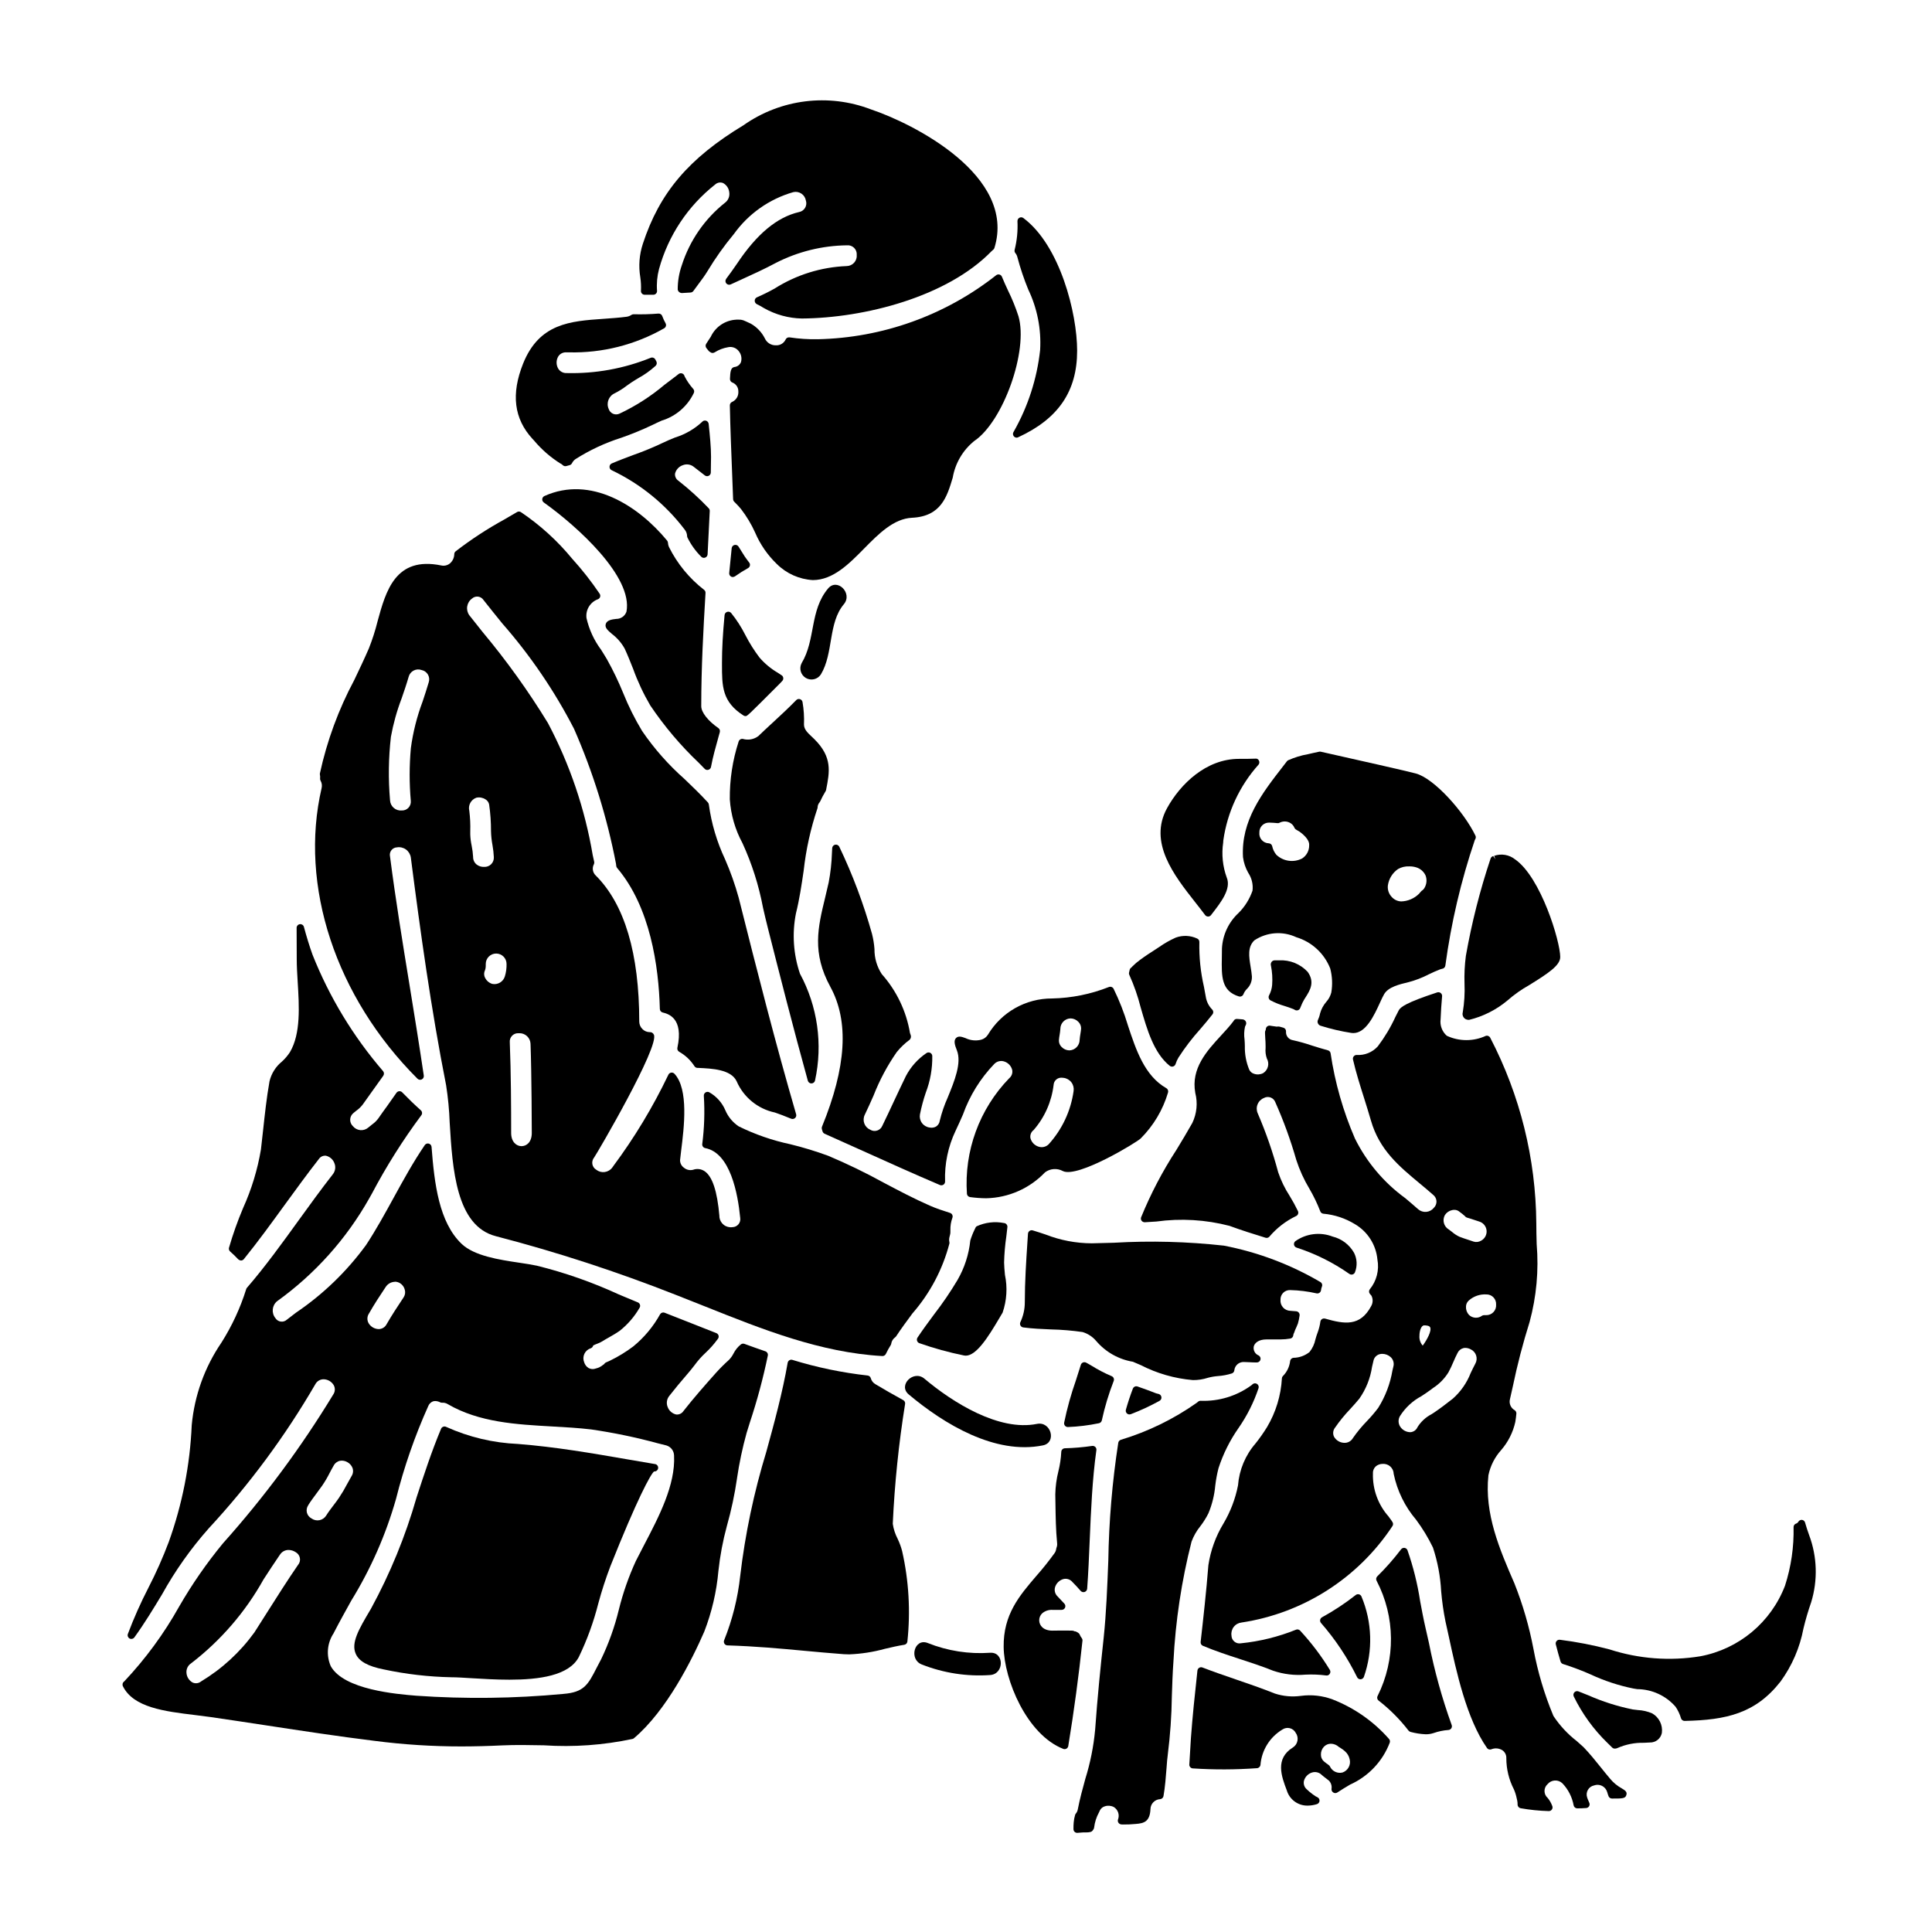
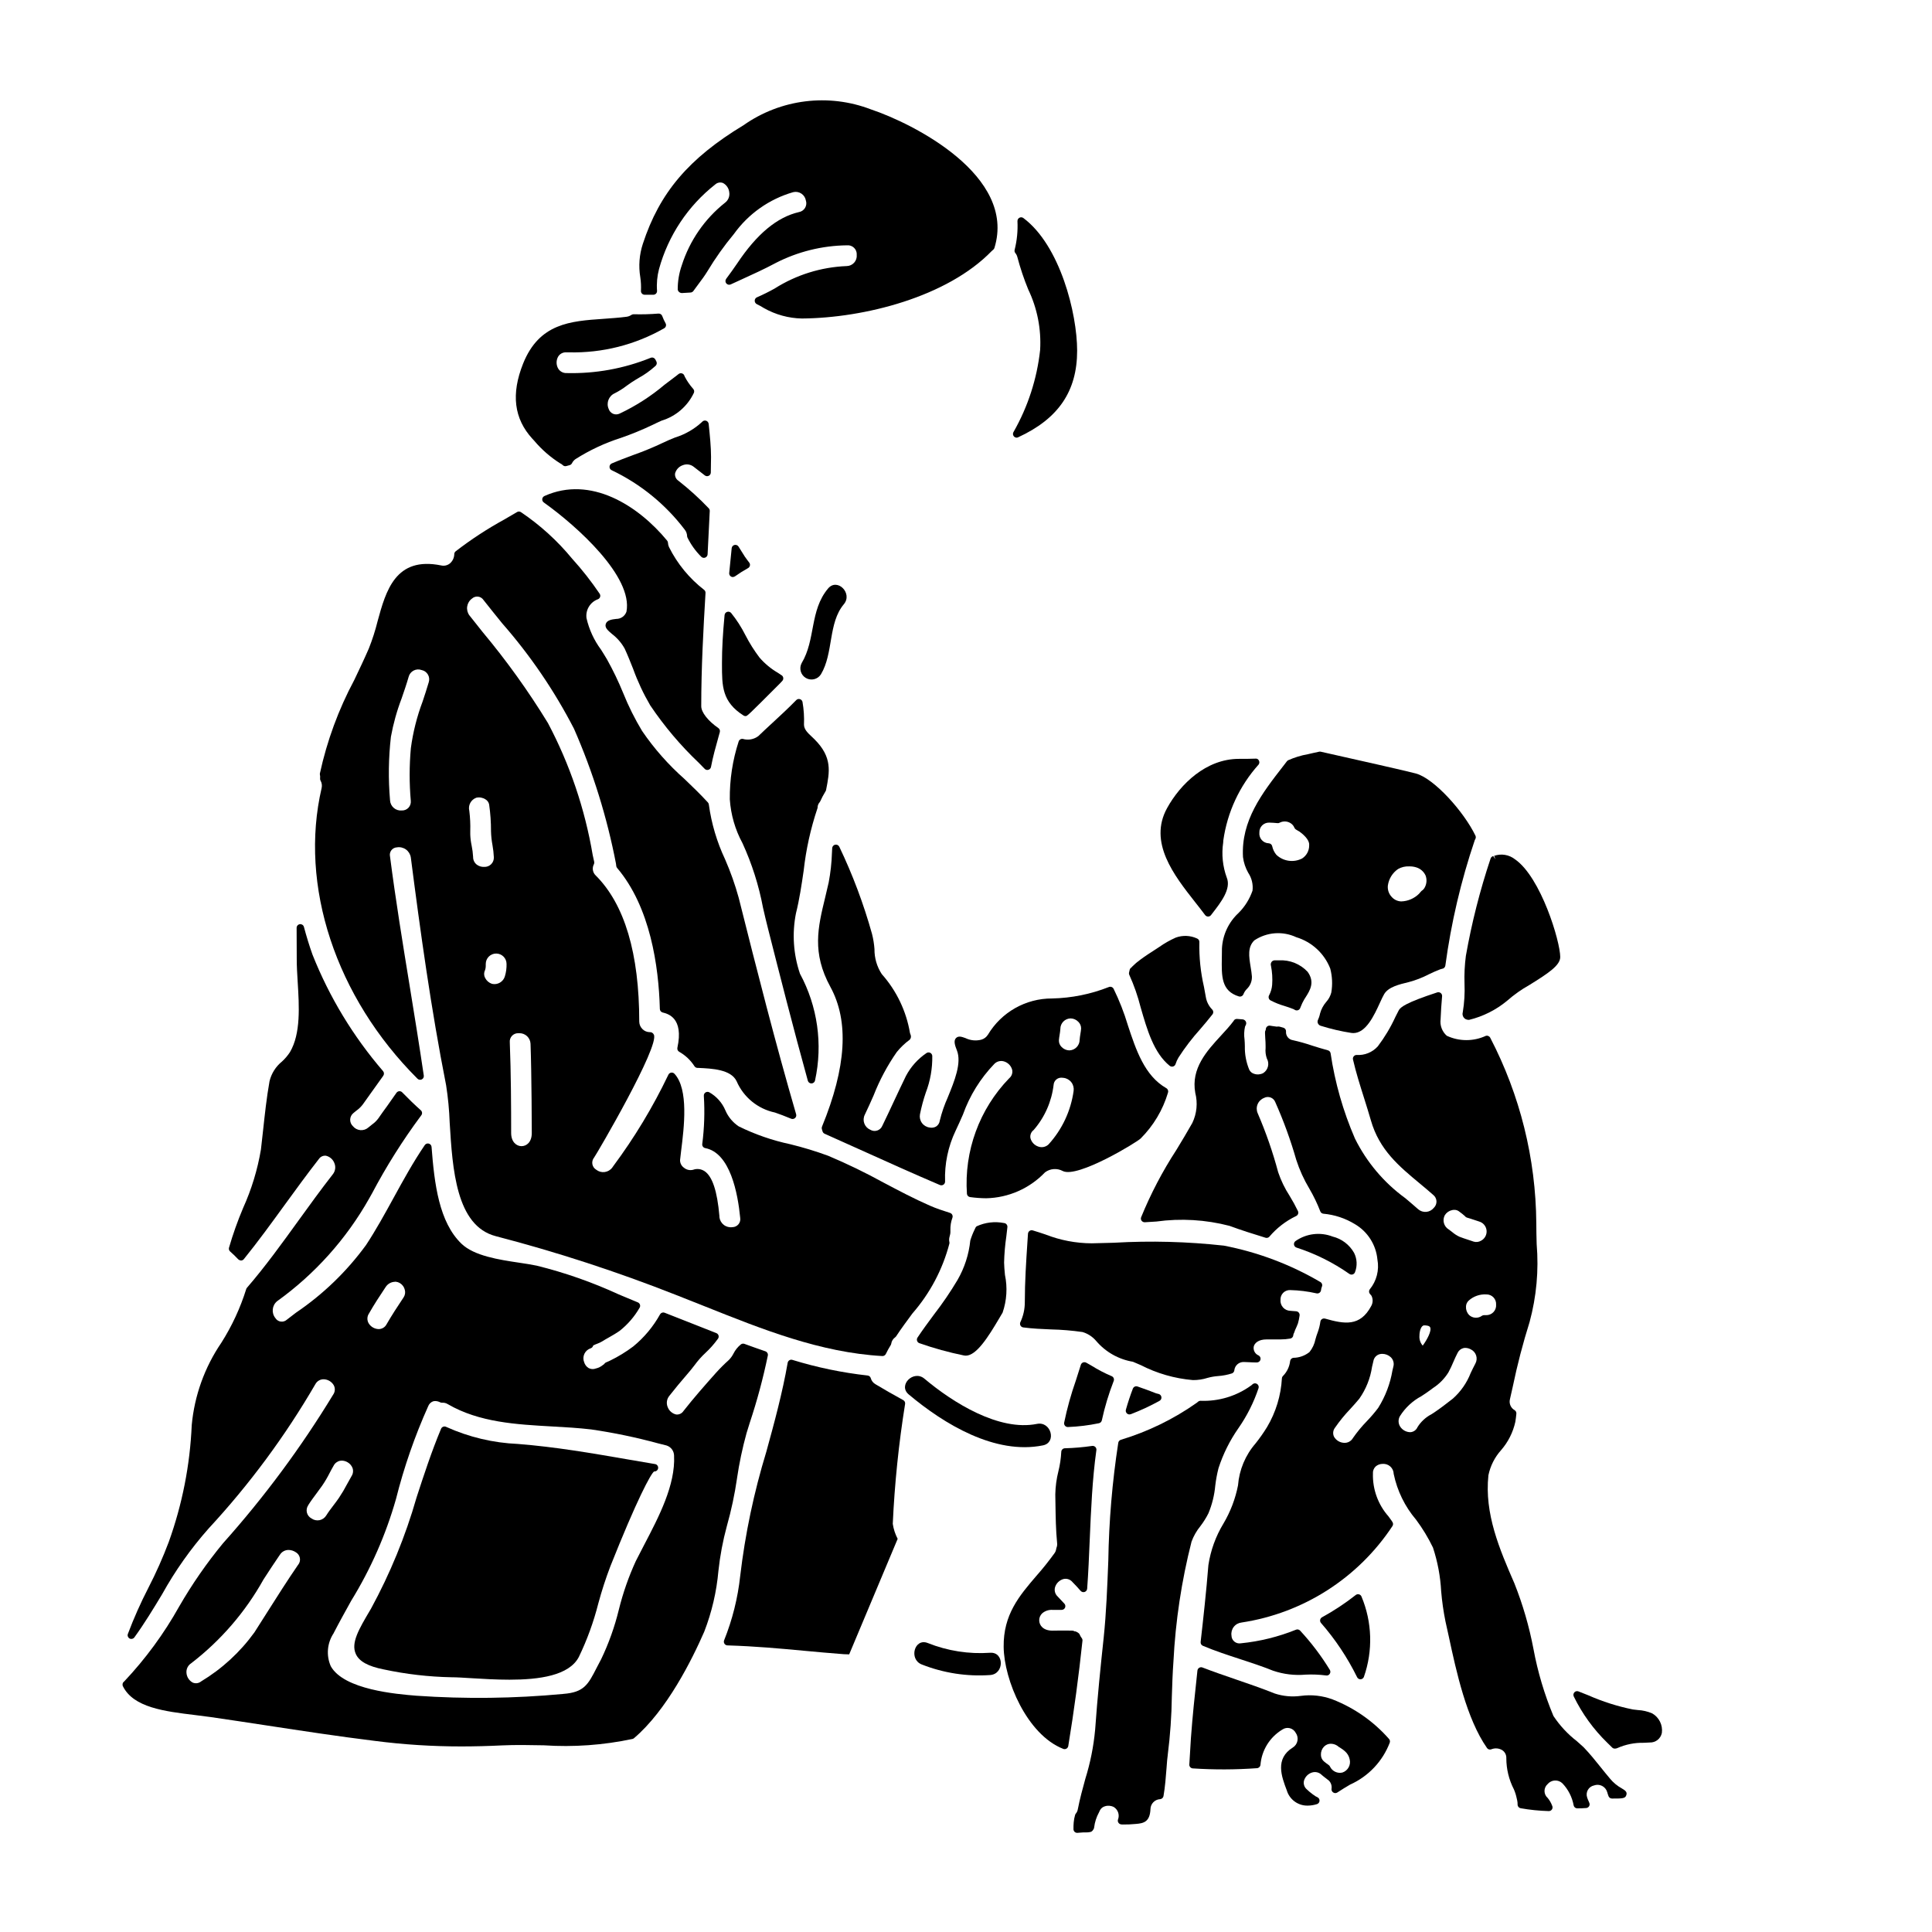
<svg xmlns="http://www.w3.org/2000/svg" fill="#000000" width="800px" height="800px" version="1.1" viewBox="144 144 512 512">
  <g>
    <path d="m336.02 307c-0.477 5.09-0.688 8.973-0.688 12.594v0.469c0 5.762 0 9.926 5.715 13.559h-0.004c0.156 0.102 0.34 0.156 0.527 0.152 0.469 0 0.469 0 9.027-8.562 0.129-0.133 0.262-0.273 0.395-0.414 0.133-0.141 0.199-0.227 0.309-0.336l-0.004 0.004c0.223-0.223 0.324-0.543 0.27-0.855-0.051-0.312-0.25-0.578-0.535-0.719l-0.914-0.609c-1.82-1.062-3.453-2.418-4.836-4.012-1.422-1.879-2.676-3.875-3.754-5.969-1.047-2.078-2.309-4.039-3.766-5.852-0.258-0.301-0.668-0.418-1.047-0.301-0.383 0.113-0.66 0.453-0.695 0.852z" />
    <path d="m338.22 296.91c0.207 0 0.41-0.066 0.578-0.188 1.113-0.789 2.266-1.516 3.461-2.18 0.242-0.137 0.414-0.375 0.473-0.652 0.062-0.273 0-0.562-0.168-0.785l-0.426-0.559c-0.262-0.34-0.512-0.676-0.742-1.023-0.57-0.938-1.113-1.805-1.684-2.684l-0.004-0.004c-0.23-0.348-0.652-0.516-1.059-0.414-0.406 0.098-0.703 0.445-0.746 0.859l-0.109 1.102c-0.172 1.816-0.352 3.644-0.543 5.457-0.031 0.277 0.059 0.555 0.246 0.762 0.188 0.207 0.453 0.328 0.73 0.328z" />
    <path d="m346.21 384.57c0.43 1.879 0.863 3.742 1.332 5.562 2.984 11.754 6.691 26.371 10.543 40.27v-0.004c0.117 0.43 0.508 0.727 0.949 0.723h0.031c0.457-0.016 0.84-0.34 0.93-0.789 2.098-9.605 0.68-19.645-3.996-28.293-1.754-5.152-2.121-10.672-1.059-16.008 0.914-3.637 1.488-7.523 2.039-11.285 0.621-5.602 1.836-11.121 3.629-16.465 0.043-0.098 0.062-0.203 0.066-0.309 0.012-0.5 0.199-0.98 0.531-1.355 0.07-0.082 0.129-0.172 0.172-0.27 0.383-0.855 0.82-1.684 1.309-2.484l0.121-0.215h0.004c0.055-0.094 0.094-0.195 0.113-0.305 0.949-4.832 1.703-8.66-3.074-13.426-0.23-0.23-0.473-0.457-0.719-0.688-1.059-0.992-2.066-1.93-2.066-3.211 0.086-2.016-0.047-4.031-0.395-6.016-0.082-0.352-0.348-0.629-0.695-0.727-0.344-0.102-0.719 0-0.965 0.262-2.035 2.086-4.215 4.102-6.324 6.047-1.32 1.215-2.582 2.387-3.719 3.488h-0.004c-1.172 0.883-2.695 1.16-4.106 0.746-0.496-0.078-0.973 0.227-1.113 0.707-1.605 4.945-2.394 10.117-2.336 15.312 0.27 4.07 1.418 8.031 3.363 11.617 2.504 5.461 4.332 11.207 5.438 17.113z" />
    <path d="m313.86 221.05c-0.023 0.273 0.07 0.547 0.258 0.746 0.184 0.203 0.449 0.316 0.723 0.316h0.734 1.602c0.266-0.008 0.512-0.125 0.691-0.32 0.176-0.191 0.27-0.449 0.254-0.715-0.148-1.941 0.031-3.898 0.527-5.781 2.441-8.867 7.656-16.719 14.883-22.406 0.555-0.512 1.352-0.664 2.059-0.395 0.941 0.492 1.566 1.426 1.672 2.481 0.164 1.07-0.285 2.141-1.16 2.777-5.356 4.262-9.328 10.012-11.414 16.531-0.73 2.074-1.098 4.258-1.086 6.457 0.043 0.27 0.191 0.516 0.414 0.684 0.223 0.172 0.504 0.254 0.785 0.234 0.738-0.051 1.449-0.105 2.188-0.133 0.305-0.012 0.586-0.164 0.766-0.414 0.422-0.594 0.855-1.18 1.289-1.754 0.836-1.113 1.703-2.266 2.445-3.492 2.078-3.453 4.414-6.742 6.992-9.84 3.84-5.363 9.379-9.273 15.719-11.098 0.746-0.184 1.531-0.047 2.172 0.379 0.637 0.422 1.07 1.09 1.195 1.848 0.211 0.648 0.129 1.359-0.223 1.945-0.352 0.582-0.941 0.988-1.613 1.105-5.805 1.344-11.168 5.801-16.391 13.637-0.891 1.332-1.895 2.691-2.898 4.051h0.004c-0.27 0.363-0.262 0.859 0.023 1.211 0.285 0.348 0.77 0.461 1.18 0.27l2.793-1.281c3.035-1.383 6.172-2.812 9.109-4.387v-0.004c5.852-3.004 12.316-4.609 18.895-4.688 0.695-0.07 1.387 0.172 1.887 0.66 0.504 0.488 0.762 1.176 0.707 1.875 0.07 0.75-0.176 1.5-0.68 2.062-0.504 0.562-1.219 0.891-1.977 0.902-6.773 0.266-13.355 2.316-19.086 5.945-1.531 0.859-3.109 1.641-4.723 2.344-0.344 0.156-0.57 0.504-0.57 0.883-0.004 0.387 0.211 0.742 0.555 0.918 0.656 0.312 1.289 0.664 1.902 1.051 3.066 1.734 6.516 2.684 10.035 2.754 16.531-0.125 38.527-5.703 50.32-17.887l0.004 0.004c0.094-0.105 0.199-0.199 0.312-0.285 0.191-0.121 0.332-0.309 0.395-0.527 5.93-19.195-21.609-33.016-32.723-36.723-11.246-4.316-23.902-2.746-33.75 4.184-14.539 8.789-22.277 17.906-26.703 31.465-0.934 2.852-1.164 5.887-0.668 8.844 0.176 1.18 0.234 2.375 0.176 3.566z" />
    <path d="m324.9 267.3c0.996-0.422 2.144-0.254 2.977 0.434 0.863 0.656 1.676 1.297 2.492 1.93l0.43 0.336v-0.004c0.297 0.223 0.695 0.258 1.027 0.094 0.336-0.168 0.547-0.508 0.547-0.883 0-0.676 0-1.359 0.027-2.039s0.031-1.387 0.031-2.082c0-2.606-0.301-5.633-0.629-8.762v0.004c-0.047-0.402-0.328-0.734-0.715-0.844-0.383-0.109-0.797 0.027-1.047 0.344-2.043 1.891-4.484 3.297-7.148 4.117-1.137 0.465-2.211 0.902-3.078 1.34v-0.004c-2.621 1.246-5.305 2.352-8.039 3.32-1.902 0.711-3.797 1.418-5.648 2.215-0.363 0.152-0.598 0.512-0.598 0.906 0 0.395 0.234 0.75 0.598 0.902 7.598 3.625 14.219 9.008 19.312 15.711 0.406 0.492 0.633 1.109 0.652 1.746 0.004 0.137 0.039 0.273 0.102 0.395 0.926 1.883 2.16 3.598 3.652 5.074 0.184 0.184 0.434 0.285 0.691 0.285 0.121 0 0.238-0.023 0.352-0.066 0.363-0.137 0.609-0.473 0.633-0.863 0.188-3.438 0.352-6.871 0.512-10.305l0.059-1.18c0.012-0.266-0.086-0.527-0.27-0.723-2.496-2.621-5.18-5.059-8.027-7.293-0.633-0.41-0.98-1.145-0.902-1.895 0.258-1.027 1.012-1.859 2.008-2.211z" />
    <path d="m307.29 308.02c-1.219 0.133-2.441 0.344-2.754 1.328-0.316 0.984 0.52 1.699 1.66 2.676v-0.004c1.371 1.047 2.512 2.363 3.348 3.871 0.789 1.699 1.496 3.484 2.242 5.363 1.211 3.359 2.731 6.598 4.535 9.68 3.727 5.535 8.047 10.648 12.887 15.242l1.543 1.574c0.184 0.191 0.438 0.297 0.703 0.297 0.098 0 0.191-0.012 0.281-0.043 0.355-0.102 0.621-0.398 0.688-0.758 0.496-2.648 1.246-5.328 2.043-8.176l0.297-1.059h-0.004c0.109-0.406-0.047-0.832-0.391-1.07-2.754-1.906-4.531-4.176-4.531-5.789 0-10.152 0.559-20.387 1.133-30.008v-0.004c0.02-0.309-0.113-0.609-0.352-0.809-3.93-3.035-7.121-6.922-9.336-11.367-0.16-0.359-0.254-0.746-0.266-1.141-0.016-0.203-0.094-0.402-0.227-0.562-7.691-9.316-20.262-17.32-32.512-11.809v0.004c-0.32 0.145-0.539 0.449-0.574 0.801-0.035 0.348 0.121 0.691 0.406 0.898 8.961 6.398 23.656 19.699 21.914 28.934-0.391 1.172-1.5 1.953-2.734 1.93z" />
    <path d="m413.61 212.12c0.773 2.926 1.738 5.797 2.887 8.598 2.391 4.988 3.473 10.508 3.148 16.035-0.832 7.629-3.223 15.004-7.019 21.676-0.207 0.297-0.238 0.688-0.07 1.012 0.164 0.324 0.492 0.535 0.859 0.543 0.133-0.004 0.27-0.035 0.391-0.094 10.676-4.91 15.648-12.203 15.648-22.957 0-9.891-4.527-27.906-14.25-35.152h0.004c-0.305-0.23-0.719-0.262-1.055-0.078-0.336 0.184-0.535 0.543-0.516 0.926 0.125 2.551-0.125 5.109-0.75 7.59-0.074 0.305 0.004 0.625 0.203 0.863 0.25 0.301 0.426 0.656 0.52 1.039z" />
    <path d="m450.66 513.32-0.293-0.078c-1.594-0.633-3.25-1.234-4.902-1.805v-0.004c-0.504-0.176-1.055 0.078-1.246 0.574-0.672 1.746-1.273 3.574-1.848 5.578h0.004c-0.105 0.355 0 0.742 0.273 0.992 0.184 0.168 0.422 0.262 0.668 0.262 0.121 0 0.238-0.023 0.348-0.059 2.621-1.004 5.168-2.188 7.621-3.543 0.344-0.188 0.543-0.562 0.508-0.949-0.035-0.391-0.297-0.727-0.668-0.848-0.156-0.035-0.312-0.082-0.465-0.121z" />
    <path d="m446.28 410.95c1.715 5.953 3.492 12.109 7.703 15.504 0.176 0.145 0.395 0.223 0.617 0.219 0.098 0 0.191-0.016 0.285-0.043 0.312-0.094 0.555-0.336 0.652-0.645 0.191-0.613 0.457-1.199 0.789-1.746 1.707-2.641 3.621-5.144 5.727-7.481 1.086-1.27 2.184-2.559 3.262-3.938 0.305-0.391 0.27-0.945-0.082-1.297-0.902-0.922-1.496-2.102-1.691-3.379-0.137-0.789-0.309-1.684-0.48-2.625-0.895-3.875-1.305-7.848-1.219-11.828 0.035-0.441-0.23-0.852-0.648-1-1.762-0.805-3.773-0.887-5.598-0.223-1.539 0.684-3.012 1.516-4.387 2.488l-1.133 0.738c-1.266 0.816-2.539 1.633-3.906 2.648-0.746 0.531-1.445 1.125-2.086 1.777-0.078 0.109-0.168 0.207-0.27 0.293-0.258 0.156-0.43 0.422-0.465 0.723-0.035 0.191-0.078 0.379-0.133 0.566-0.055 0.23-0.027 0.477 0.078 0.688 1.246 2.762 2.246 5.625 2.984 8.559z" />
    <path d="m463.37 386.5c0.188 0.25 0.48 0.395 0.789 0.395s0.598-0.145 0.785-0.395l0.281-0.367c2.391-3.082 5.094-6.578 3.883-9.566l-0.004 0.004c-1.082-2.969-1.41-6.16-0.945-9.289l0.031-0.547c1.051-7.484 4.305-14.484 9.352-20.113 0.23-0.301 0.266-0.711 0.09-1.047-0.145-0.367-0.527-0.586-0.918-0.527-1.402 0.059-2.809 0.059-4.328 0.059h-0.051c-8.742 0-15.566 6.738-19.043 13.047-5.016 9.098 1.883 17.863 7.414 24.902 0.941 1.203 1.848 2.336 2.664 3.445z" />
    <path d="m480.32 407.77c-0.129 0.227-0.16 0.5-0.086 0.75 0.066 0.254 0.238 0.469 0.469 0.59 1.184 0.621 2.43 1.121 3.715 1.488 0.762 0.242 1.555 0.5 2.363 0.828 0.094 0.035 0.188 0.086 0.27 0.148 0.172 0.129 0.383 0.199 0.598 0.199 0.086 0 0.172-0.012 0.258-0.035 0.293-0.078 0.535-0.293 0.652-0.574l0.141-0.355v0.004c0.258-0.684 0.574-1.344 0.945-1.969l0.281-0.441c1.219-1.914 2.609-4.082 0.609-6.863-1.953-2.086-4.727-3.199-7.578-3.039h-1.219c-0.32 0.02-0.613 0.191-0.789 0.461-0.18 0.277-0.23 0.617-0.137 0.934 0.34 1.684 0.445 3.406 0.32 5.117-0.082 0.965-0.359 1.902-0.812 2.758z" />
    <path d="m532.11 404.66c0.109 2.543-0.043 5.09-0.461 7.602-0.207 0.723 0.121 1.492 0.789 1.84 0.273 0.129 0.574 0.188 0.875 0.176 3.707-0.902 7.164-2.637 10.102-5.078 1.812-1.598 3.793-2.996 5.906-4.176 5.074-3.148 8.156-5.199 8.156-7.406 0-4.121-5.117-21.121-11.965-25.875h-0.004c-1.562-1.246-3.66-1.598-5.547-0.934l0.348 0.922-0.586-0.859c-0.332 0.082-0.602 0.332-0.707 0.66-2.816 8.422-5.004 17.043-6.547 25.789-0.32 2.434-0.441 4.887-0.359 7.34z" />
    <path d="m474.8 375.31c0.926 1.391 1.328 3.062 1.129 4.723-0.77 2.223-2.027 4.242-3.691 5.902-2.644 2.445-4.227 5.824-4.41 9.422 0 0.859 0 1.672-0.027 2.441-0.09 4.938-0.156 8.836 4.519 10.266v-0.004c0.508 0.152 1.043-0.121 1.219-0.621 0.203-0.504 0.504-0.961 0.887-1.348 0.906-0.867 1.398-2.086 1.34-3.34-0.059-0.789-0.191-1.66-0.34-2.535-0.438-2.695-0.855-5.242 1-7.023h0.004c3.301-2.191 7.504-2.504 11.094-0.824 4.113 1.242 7.43 4.297 9 8.297 0.547 2.082 0.645 4.254 0.281 6.375-0.242 0.918-0.699 1.762-1.336 2.469-0.773 0.891-1.336 1.949-1.645 3.09-0.125 0.633-0.332 1.246-0.609 1.832-0.09 0.281-0.059 0.594 0.09 0.852 0.156 0.281 0.418 0.488 0.73 0.57 2.641 0.828 5.344 1.457 8.078 1.883 0.176 0.027 0.352 0.039 0.527 0.039 3.352 0 5.512-4.656 7.086-8.105 0.426-0.922 0.789-1.723 1.109-2.246 1.145-1.883 3.977-2.551 6.453-3.148h0.004c1.84-0.484 3.625-1.172 5.312-2.051 0.996-0.473 1.992-0.945 3.082-1.352 0.156-0.059 0.316-0.105 0.484-0.133 0.449-0.051 0.805-0.402 0.863-0.852 1.527-11.305 4.137-22.438 7.797-33.246 0.035-0.094 0.082-0.184 0.137-0.266 0.164-0.285 0.18-0.633 0.039-0.926-3.051-6.324-10.938-15.164-15.801-16.469-2.231-0.609-15.441-3.586-25.191-5.773h0.004c-0.145-0.031-0.289-0.031-0.43 0-0.531 0.117-1.062 0.234-1.695 0.367-0.395 0.094-0.824 0.188-1.289 0.297l-0.004-0.004c-1.797 0.32-3.551 0.859-5.219 1.602-0.129 0.07-0.242 0.164-0.336 0.277l-1.078 1.398c-5.465 7.035-11.113 14.309-10.559 24.008 0.191 1.461 0.664 2.875 1.391 4.156zm5.555-13.309c0.738 0.027 1.477 0.055 2.164 0.137 0.211 0.035 0.426-0.008 0.609-0.121 1.094-0.566 2.43-0.379 3.324 0.469 0.258 0.25 0.457 0.551 0.59 0.887 0.074 0.168 0.191 0.312 0.344 0.422 0.195 0.133 0.395 0.25 0.605 0.367 0.129 0.07 0.262 0.141 0.344 0.191 1.797 1.297 2.731 2.598 2.609 3.68 0.016 1.398-0.688 2.711-1.867 3.469-2.258 1.164-5.004 0.77-6.84-0.984-0.535-0.652-0.91-1.426-1.086-2.25-0.09-0.441-0.469-0.766-0.918-0.785-0.715-0.023-1.391-0.34-1.859-0.875-0.473-0.539-0.699-1.25-0.625-1.961-0.035-0.703 0.227-1.391 0.723-1.895 0.496-0.5 1.18-0.773 1.883-0.75zm34.137 12.301c0.898-0.508 1.918-0.75 2.945-0.703 0.633-0.016 1.266 0.074 1.871 0.258 1.105 0.328 2.019 1.125 2.492 2.176 0.391 1.059 0.293 2.234-0.262 3.211-0.188 0.344-0.457 0.633-0.789 0.836-0.09 0.066-0.168 0.148-0.23 0.242-0.148 0.195-0.309 0.379-0.48 0.555-1.258 1.234-2.934 1.953-4.695 2.008-0.977-0.031-1.898-0.465-2.539-1.203-0.777-0.824-1.145-1.957-0.996-3.082 0.266-1.742 1.234-3.297 2.684-4.297z" />
    <path d="m439.26 473.34c-1.992 0.055-3.977 0.113-5.93 0.152h-0.004c-4.191-0.016-8.344-0.809-12.25-2.336-1.102-0.371-2.219-0.742-3.394-1.09h0.004c-0.285-0.086-0.598-0.035-0.844 0.137-0.242 0.172-0.398 0.445-0.418 0.742l-0.148 2.242c-0.34 5.156-0.691 10.492-0.691 15.859 0.012 1.848-0.391 3.676-1.18 5.344-0.133 0.285-0.121 0.617 0.031 0.891 0.148 0.273 0.422 0.461 0.734 0.5 2.457 0.324 4.926 0.426 7.309 0.527 2.812 0.059 5.617 0.293 8.398 0.695 1.414 0.418 2.668 1.238 3.617 2.363 2.496 2.93 5.945 4.883 9.738 5.512 0.652 0.273 1.344 0.57 2.055 0.879v-0.004c4.309 2.219 9.012 3.57 13.84 3.984 1.336 0.012 2.664-0.188 3.938-0.598 0.887-0.242 1.797-0.398 2.715-0.469 1.258-0.086 2.5-0.324 3.703-0.707 0.336-0.133 0.574-0.434 0.621-0.789 0.117-1.297 1.227-2.277 2.527-2.231 0.512 0.023 0.977 0.027 1.484 0.059 0.66 0.039 1.344 0.074 1.996 0.059 0.449-0.016 0.828-0.328 0.93-0.766 0.098-0.438-0.109-0.887-0.508-1.094-0.934-0.383-1.465-1.371-1.277-2.359 0.223-0.91 1.23-1.883 3.394-1.883h3.676c0.883 0 1.762-0.074 2.629-0.227 0.457-0.094 0.789-0.496 0.789-0.965 0.035-0.207 0.109-0.406 0.219-0.586l0.129-0.355c0.059-0.148 0.113-0.305 0.121-0.344 0.246-0.527 0.5-1.086 0.738-1.715h0.004c0.203-0.703 0.355-1.422 0.453-2.148 0.07-0.543-0.312-1.039-0.855-1.113-0.504-0.059-1.004-0.094-1.574-0.125-0.746-0.012-1.457-0.332-1.957-0.887-0.5-0.559-0.746-1.297-0.676-2.043-0.031-0.691 0.234-1.363 0.723-1.852 0.488-0.488 1.16-0.746 1.852-0.715 2.348 0.059 4.688 0.348 6.977 0.871 0.27 0.059 0.547 0 0.77-0.152 0.227-0.156 0.375-0.398 0.414-0.668 0.031-0.316 0.105-0.625 0.219-0.922 0.223-0.461 0.051-1.012-0.395-1.266-7.914-4.648-16.566-7.91-25.582-9.645-9.648-1.066-19.371-1.324-29.062-0.766z" />
    <path d="m285.54 260.76c2.008 2.394 4.383 4.457 7.035 6.113h0.039c0.203 0.117 0.395 0.262 0.562 0.43 0.18 0.156 0.41 0.242 0.648 0.242 0.098 0 0.195-0.016 0.289-0.043 0.258-0.086 0.52-0.16 0.785-0.215 0.297-0.066 0.547-0.258 0.684-0.523 0.211-0.441 0.535-0.816 0.934-1.094 3.758-2.391 7.809-4.281 12.051-5.633 2.852-0.992 5.648-2.137 8.375-3.438 0.789-0.395 1.574-0.758 2.363-1.113h-0.004c3.789-1.137 6.914-3.828 8.598-7.406 0.133-0.355 0.055-0.754-0.199-1.027-0.879-0.984-1.629-2.074-2.238-3.242-0.035-0.117-0.082-0.234-0.137-0.344-0.129-0.27-0.371-0.461-0.66-0.527-0.289-0.07-0.594-0.004-0.828 0.18l-0.789 0.617c-0.977 0.719-1.969 1.477-2.957 2.238h0.004c-3.617 3.051-7.617 5.621-11.898 7.637-0.543 0.266-1.172 0.281-1.727 0.047-0.555-0.238-0.98-0.707-1.164-1.281-0.703-1.586 0.012-3.445 1.594-4.152 1.152-0.582 2.242-1.27 3.262-2.059 0.445-0.312 0.855-0.602 1.18-0.824 0.637-0.426 1.301-0.824 1.969-1.219 1.52-0.84 2.945-1.852 4.238-3.012 0.031-0.031 0.188-0.156 0.215-0.188 0.312-0.316 0.375-0.797 0.156-1.184l-0.242-0.461-0.004 0.004c-0.234-0.453-0.773-0.652-1.246-0.457-7.07 2.859-14.652 4.234-22.273 4.043-0.938 0.043-1.82-0.449-2.277-1.27-0.512-0.961-0.504-2.117 0.023-3.07 0.453-0.766 1.297-1.211 2.188-1.152h0.684c8.84 0.215 17.574-1.992 25.25-6.387 0.461-0.27 0.617-0.863 0.352-1.328-0.344-0.617-0.641-1.258-0.883-1.922-0.152-0.406-0.551-0.664-0.984-0.637-2.191 0.176-4.391 0.238-6.586 0.176-0.211 0.004-0.418 0.062-0.598 0.176-0.379 0.262-0.816 0.43-1.277 0.492-2.066 0.273-4.148 0.395-6.164 0.551-8.727 0.602-16.973 1.18-21.254 11.852-3.227 8.086-2.422 14.602 2.469 19.941z" />
    <path d="m432.5 505.48c-0.203-0.109-0.414-0.219-0.613-0.344h-0.004c-0.262-0.152-0.578-0.18-0.859-0.074-0.285 0.109-0.5 0.34-0.59 0.629-0.438 1.434-0.887 2.812-1.328 4.176-1.277 3.637-2.312 7.356-3.09 11.133-0.059 0.289 0.016 0.59 0.203 0.82 0.188 0.227 0.469 0.359 0.766 0.359h0.035c2.75-0.109 5.488-0.445 8.188-1.004 0.387-0.07 0.695-0.367 0.785-0.75 0.773-3.562 1.828-7.059 3.148-10.453 0.195-0.492-0.027-1.047-0.512-1.262-1.867-0.789-3.672-1.73-5.391-2.805-0.258-0.152-0.5-0.285-0.738-0.426z" />
    <path d="m405.79 418.23c-0.402 0.637-1.027 1.102-1.754 1.301-1.398 0.359-2.875 0.207-4.176-0.422-0.957-0.348-1.867-0.68-2.519 0-0.652 0.68-0.32 1.848 0.242 3.238 1.328 3.328-0.656 8.176-2.41 12.453h0.004c-0.898 1.988-1.609 4.055-2.125 6.176-0.078 0.645-0.438 1.223-0.988 1.574-0.527 0.293-1.148 0.383-1.738 0.25-0.805-0.109-1.527-0.543-2.004-1.199-0.48-0.656-0.668-1.48-0.527-2.277 0.391-1.957 0.906-3.887 1.551-5.773 1.188-3.098 1.77-6.394 1.715-9.711-0.016-0.363-0.234-0.691-0.562-0.844-0.332-0.156-0.719-0.117-1.012 0.102-2.262 1.539-4.113 3.606-5.394 6.023-1.074 2.199-2.109 4.414-3.148 6.629-1.039 2.215-2.051 4.414-3.125 6.598-0.246 0.598-0.742 1.059-1.359 1.258-0.613 0.199-1.285 0.121-1.84-0.215-0.73-0.316-1.305-0.922-1.578-1.672-0.273-0.75-0.227-1.578 0.129-2.293 0.824-1.672 1.574-3.422 2.363-5.176h-0.004c1.582-4.035 3.633-7.871 6.106-11.426 1-1.238 2.156-2.344 3.438-3.285 0.328-0.34 0.426-0.844 0.254-1.285l-0.172-0.465c-0.973-5.812-3.562-11.234-7.481-15.641-1.293-1.977-1.969-4.293-1.934-6.656-0.102-1.352-0.32-2.691-0.652-4.004-2.219-7.941-5.125-15.68-8.684-23.121-0.203-0.395-0.648-0.605-1.086-0.516-0.434 0.094-0.754 0.465-0.781 0.91l-0.066 1.254v0.004c-0.082 2.633-0.375 5.258-0.867 7.848-0.309 1.402-0.633 2.754-0.949 4.051-1.898 7.816-3.543 14.562 1.402 23.617 4.977 9.121 4.242 21.254-2.223 37.043v-0.004c-0.086 0.207-0.098 0.434-0.035 0.648l0.18 0.598c0.082 0.281 0.281 0.512 0.547 0.629 3.184 1.418 6.367 2.856 9.543 4.285 6.859 3.09 13.949 6.297 21.008 9.305 0.312 0.129 0.664 0.094 0.945-0.09 0.277-0.191 0.438-0.508 0.43-0.844-0.168-4.648 0.793-9.266 2.797-13.465 0.68-1.418 1.312-2.848 1.934-4.266 1.789-5.019 4.629-9.602 8.328-13.438 0.68-0.691 1.691-0.938 2.609-0.637 1.035 0.328 1.836 1.16 2.113 2.211 0.18 0.832-0.125 1.695-0.785 2.234-7.918 8.168-11.988 19.312-11.203 30.66 0.062 0.438 0.406 0.781 0.848 0.836 1.41 0.195 2.832 0.297 4.254 0.309 5.906-0.125 11.516-2.598 15.594-6.871 1.371-1.027 3.219-1.16 4.723-0.336 3.938 1.938 19.68-7.668 20.625-8.637 3.387-3.383 5.875-7.559 7.238-12.145 0.156-0.449-0.031-0.945-0.445-1.184-5.773-3.301-8.027-10.125-10.207-16.723h0.004c-0.992-3.309-2.254-6.531-3.777-9.637-0.242-0.441-0.781-0.633-1.25-0.445-4.793 1.895-9.887 2.922-15.039 3.031-6.977-0.027-13.449 3.633-17.02 9.625zm20.074 11.414c0.816 0.098 1.562 0.523 2.062 1.18 0.5 0.652 0.711 1.484 0.59 2.301-0.738 5.277-3.051 10.207-6.637 14.148-0.719 0.695-1.773 0.922-2.715 0.582-1.031-0.344-1.816-1.184-2.086-2.234-0.152-0.82 0.176-1.656 0.844-2.152 2.934-3.371 4.777-7.551 5.297-11.984 0.078-1.109 1.031-1.949 2.141-1.887 0.172 0 0.34 0.016 0.512 0.047zm-0.555-8.207c-0.465-0.465-0.715-1.105-0.688-1.762 0.039-0.48 0.102-0.961 0.188-1.434 0.082-0.527 0.168-1.047 0.195-1.543v-0.023c-0.004-1.516 1.203-2.758 2.719-2.789 0.781 0.016 1.52 0.348 2.055 0.914 0.477 0.469 0.738 1.109 0.727 1.773-0.039 0.473-0.102 0.941-0.188 1.406-0.082 0.535-0.172 1.07-0.203 1.574 0 1.531-1.227 2.781-2.754 2.809-0.777-0.023-1.516-0.355-2.043-0.926z" />
    <path d="m501.58 481.59c0.168 0.125 0.375 0.195 0.586 0.195 0.094 0 0.188-0.016 0.277-0.039 0.297-0.086 0.539-0.309 0.645-0.598 0.652-1.672 0.562-3.539-0.246-5.137-1.223-2.16-3.281-3.719-5.688-4.309-3.266-1.262-6.945-0.82-9.816 1.184-0.305 0.207-0.465 0.57-0.418 0.938 0.051 0.363 0.301 0.672 0.648 0.793 4.992 1.613 9.715 3.961 14.012 6.973z" />
    <path d="m410.97 469.21c0.031-0.27-0.051-0.535-0.227-0.742-0.168-0.207-0.418-0.336-0.688-0.352-2.441-0.48-4.973-0.176-7.234 0.867-0.137 0.102-0.25 0.238-0.32 0.395l-0.184 0.395c-0.473 0.957-0.867 1.953-1.18 2.977-0.379 3.695-1.535 7.266-3.398 10.48-1.875 3.148-3.941 6.18-6.184 9.078-1.48 2-3.016 4.066-4.414 6.176h0.004c-0.168 0.254-0.207 0.57-0.105 0.859 0.094 0.289 0.32 0.516 0.609 0.613 3.856 1.355 7.801 2.445 11.809 3.258 0.152 0.031 0.312 0.051 0.469 0.051 2.816 0 5.902-4.848 8.844-9.84 0.395-0.668 0.703-1.211 0.934-1.574v-0.004c1.102-3.215 1.316-6.672 0.617-10-0.113-1.262-0.223-2.394-0.223-3.215h-0.004c0.055-2.352 0.254-4.695 0.598-7.019 0.082-0.805 0.191-1.602 0.277-2.402z" />
-     <path d="m360.67 233.9c-2.481 0.043-4.961-0.121-7.418-0.492-0.469-0.074-0.922 0.191-1.09 0.633-0.473 0.941-1.453 1.52-2.508 1.469-1.277 0.051-2.457-0.684-2.973-1.855-0.828-1.625-2.113-2.973-3.699-3.875l-0.641-0.297c-0.395-0.184-0.832-0.395-1.398-0.617-0.387-0.125-0.797-0.18-1.203-0.156-3.152-0.098-6.059 1.691-7.387 4.555l-0.277 0.418c-0.336 0.492-0.652 0.969-0.941 1.445v-0.004c-0.211 0.352-0.184 0.797 0.066 1.121l0.602 0.742h0.004c0.094 0.125 0.223 0.227 0.367 0.293 0.336 0.312 0.844 0.352 1.223 0.094 1.094-0.691 2.316-1.156 3.594-1.367 1.016-0.207 2.066 0.168 2.723 0.973 0.707 0.816 0.953 1.93 0.656 2.969-0.285 0.73-0.961 1.242-1.742 1.312-0.996 0.16-1.098 1.301-1.18 3.148-0.016 0.438 0.254 0.836 0.668 0.977 0.965 0.383 1.586 1.328 1.555 2.363 0.086 1.168-0.566 2.269-1.633 2.754-0.383 0.152-0.629 0.523-0.621 0.934 0.105 5.606 0.395 12.809 0.625 18.598 0.094 2.363 0.18 4.531 0.238 6.262h0.004c0.012 0.242 0.109 0.473 0.277 0.645l0.473 0.484c0.477 0.477 0.93 0.973 1.355 1.492 1.465 1.906 2.707 3.969 3.699 6.156 1.344 3.168 3.316 6.031 5.797 8.414 2.547 2.523 5.93 4.031 9.512 4.242 5.375 0 9.633-4.328 13.535-8.289 3.906-3.961 7.871-7.992 12.781-8.227 7.695-0.375 9.258-5.586 10.77-10.629 0.656-3.812 2.672-7.254 5.672-9.695 7.719-5.156 14.414-24.008 11.742-33.105-0.754-2.328-1.676-4.594-2.758-6.789-0.562-1.207-1.117-2.418-1.621-3.66-0.117-0.293-0.371-0.512-0.68-0.586-0.312-0.07-0.637 0.012-0.879 0.215-13.504 10.633-30.102 16.578-47.289 16.938z" />
    <path d="m497.16 594.37c-2.688-1.004-5.578-1.328-8.422-0.945-2.316 0.316-4.672 0.105-6.894-0.621-3.434-1.375-6.961-2.586-10.371-3.754-2.898-0.996-5.902-2.023-8.809-3.148v-0.004c-0.285-0.105-0.605-0.078-0.867 0.082-0.258 0.16-0.43 0.43-0.465 0.734-0.73 6.66-1.312 12.262-1.73 17.957-0.07 0.988-0.129 2.012-0.184 3.059-0.07 1.254-0.137 2.543-0.234 3.859h-0.004c-0.039 0.527 0.348 0.992 0.875 1.051 5.68 0.375 11.383 0.355 17.062-0.055 0.484-0.031 0.875-0.41 0.922-0.895 0.316-3.871 2.481-7.352 5.812-9.348 0.57-0.391 1.285-0.523 1.957-0.355 0.672 0.164 1.242 0.613 1.566 1.227 0.445 0.613 0.609 1.387 0.461 2.129-0.148 0.742-0.602 1.391-1.25 1.785-4.723 2.965-2.992 7.606-1.574 11.336 0.719 2.414 2.949 4.062 5.469 4.043 0.855 0 1.707-0.133 2.523-0.391 0.395-0.125 0.668-0.48 0.688-0.895 0.023-0.41-0.219-0.793-0.598-0.953-0.336-0.145-0.648-0.336-0.926-0.57-0.059-0.051-0.125-0.09-0.195-0.121l-0.227-0.176-0.004-0.004c-0.492-0.359-0.961-0.754-1.398-1.18-0.664-0.547-0.969-1.422-0.785-2.262 0.285-1.051 1.082-1.887 2.121-2.215 0.926-0.297 1.941-0.047 2.617 0.656 0.316 0.281 0.672 0.551 1.051 0.84 0.277 0.207 0.562 0.43 0.832 0.648 0.57 0.582 0.828 1.406 0.688 2.211-0.035 0.379 0.148 0.746 0.477 0.941 0.32 0.207 0.73 0.207 1.051 0 1.145-0.762 2.285-1.441 3.391-2.098 4.84-2.164 8.625-6.164 10.516-11.121 0.113-0.328 0.047-0.691-0.176-0.957-4.074-4.644-9.207-8.246-14.965-10.492zm-2.293 12.523h-0.004c0.477-0.504 1.141-0.789 1.836-0.785 0.766 0.012 1.504 0.305 2.074 0.816l0.098 0.082c0.07 0.047 0.145 0.082 0.219 0.113l0.215 0.152h0.004c0.398 0.238 0.773 0.52 1.117 0.832 0.633 0.547 1.07 1.281 1.242 2.098 0.395 1.5-0.441 3.047-1.91 3.539-1.301 0.312-2.644-0.309-3.254-1.5-0.07-0.195-0.199-0.363-0.371-0.48-0.457-0.312-0.898-0.652-1.32-1.008-0.477-0.434-0.75-1.051-0.75-1.695-0.039-0.797 0.25-1.578 0.797-2.164z" />
    <path d="m245.68 586.41c5.91 1.266 11.93 1.965 17.977 2.082 1.414 0 3.234 0.125 5.297 0.25 3.035 0.184 6.547 0.395 10.059 0.395 7.871 0 15.777-1.078 18.367-5.988v0.004c2.207-4.562 3.941-9.336 5.184-14.246 0.898-3.332 1.969-6.617 3.195-9.84 6.992-17.598 10.727-24.555 11.59-25.117h0.004c0.543 0.043 1.02-0.359 1.062-0.902 0.047-0.543-0.359-1.02-0.902-1.066-2.363-0.395-4.723-0.789-7.086-1.211-9.871-1.707-19.191-3.316-29.172-4.109-6.57-0.277-13.027-1.812-19.016-4.523-0.246-0.121-0.531-0.137-0.789-0.039-0.254 0.094-0.457 0.289-0.562 0.539-2.531 6.043-4.562 12.277-6.527 18.301h0.004c-2.93 10.207-6.969 20.059-12.047 29.379l-0.234 0.395c-2.969 5.023-5.117 8.66-3.797 11.586 0.871 1.977 3.223 3.285 7.394 4.113z" />
    <path d="m339.31 535.79c0.598-4.055 1.445-8.07 2.539-12.02l0.855-2.754c1.941-5.832 3.535-11.773 4.781-17.797 0.09-0.48-0.191-0.957-0.656-1.113-1.867-0.625-3.711-1.309-5.551-1.969-0.305-0.109-0.645-0.066-0.91 0.121-0.836 0.664-1.516 1.504-1.992 2.457-0.312 0.617-0.719 1.184-1.203 1.676-1.211 1.086-2.363 2.234-3.453 3.445-2.996 3.363-5.902 6.664-8.605 10.109h0.004c-0.422 0.641-1.164 0.992-1.926 0.91-1.035-0.234-1.879-0.977-2.25-1.969-0.418-0.992-0.25-2.137 0.434-2.969 1.422-1.82 3.004-3.731 4.981-6.019 0.566-0.637 1.113-1.348 1.668-2.059v0.004c0.883-1.223 1.887-2.352 2.992-3.375 1.121-1.043 2.144-2.188 3.047-3.426l0.184-0.234c0.191-0.246 0.254-0.566 0.176-0.867-0.082-0.301-0.305-0.543-0.594-0.656-1.863-0.727-3.731-1.473-5.594-2.211-2.703-1.074-5.406-2.148-8.113-3.191v-0.004c-0.438-0.164-0.93 0-1.18 0.395-1.809 3.269-4.223 6.164-7.113 8.535-1.93 1.453-3.996 2.719-6.172 3.773-0.195 0.098-0.395 0.184-0.609 0.277l-0.496 0.215c-0.18 0.082-0.328 0.219-0.422 0.395l-0.316 0.238c-0.551 0.465-1.207 0.789-1.906 0.953-0.645 0.254-1.367 0.203-1.969-0.137-0.547-0.355-0.945-0.895-1.133-1.516-0.293-0.719-0.27-1.527 0.059-2.231 0.332-0.699 0.938-1.234 1.676-1.469 0.332-0.109 0.578-0.387 0.652-0.727l0.137-0.078h0.004c0.293-0.152 0.602-0.285 0.914-0.395 0.461-0.164 0.902-0.371 1.32-0.621 0.59-0.371 1.18-0.715 1.805-1.059 0.941-0.535 1.914-1.09 2.844-1.746 2.125-1.68 3.91-3.75 5.266-6.094 0.16-0.246 0.203-0.551 0.113-0.832-0.09-0.277-0.297-0.5-0.566-0.613-1.664-0.676-3.344-1.387-5.043-2.102h0.004c-6.992-3.223-14.273-5.777-21.746-7.625-1.367-0.293-2.965-0.531-4.672-0.789-5.312-0.789-11.922-1.801-15.273-5.019-5.949-5.723-7.184-15.82-7.938-25.672v0.004c-0.031-0.414-0.32-0.766-0.727-0.875-0.402-0.109-0.832 0.051-1.066 0.395-3.039 4.449-5.695 9.293-8.266 13.98-2.293 4.18-4.668 8.504-7.269 12.457v0.004c-5.117 7.027-11.418 13.113-18.617 17.984l-2.391 1.836c-0.434 0.402-1.023 0.59-1.609 0.516-0.586-0.078-1.109-0.41-1.426-0.91-1.117-1.363-0.918-3.375 0.441-4.492 10.016-7.195 18.344-16.488 24.402-27.23l0.684-1.219h0.004c3.828-7.262 8.211-14.219 13.109-20.805 0.328-0.406 0.277-1-0.113-1.344-1.645-1.469-3.301-3.066-4.934-4.754v-0.004c-0.203-0.211-0.492-0.32-0.785-0.297-0.293 0.023-0.562 0.176-0.734 0.418l-0.926 1.316c-0.527 0.742-1.051 1.477-1.543 2.195-0.789 1.078-1.574 2.16-2.328 3.262h0.004c-0.465 0.625-1.027 1.176-1.668 1.625-0.332 0.266-0.66 0.527-0.969 0.789v-0.004c-0.582 0.52-1.348 0.777-2.125 0.715-0.777-0.062-1.492-0.441-1.984-1.043-0.488-0.457-0.754-1.105-0.73-1.773 0.027-0.668 0.34-1.293 0.863-1.711 0.238-0.211 0.492-0.395 0.738-0.605h0.004c0.668-0.473 1.262-1.043 1.754-1.695 0.664-0.902 1.297-1.801 1.922-2.699 1.16-1.641 2.328-3.277 3.492-4.887v-0.004c0.258-0.367 0.238-0.867-0.047-1.211-7.914-9.184-14.238-19.621-18.711-30.883-0.848-2.363-1.574-4.769-2.273-7.352-0.129-0.477-0.59-0.781-1.074-0.715-0.488 0.062-0.855 0.473-0.859 0.965l0.031 8.359c0 1.832 0.121 3.84 0.25 5.969 0.395 6.418 0.848 13.688-2.031 18.582h0.004c-0.605 0.934-1.328 1.785-2.148 2.535-1.637 1.324-2.789 3.152-3.285 5.199-0.789 4.414-1.258 8.883-1.73 13.207-0.176 1.621-0.355 3.25-0.547 4.879-0.898 5.352-2.488 10.566-4.723 15.512-1.453 3.434-2.703 6.953-3.742 10.531-0.098 0.359 0.016 0.742 0.293 0.992 0.754 0.656 1.473 1.352 2.156 2.082 0.211 0.184 0.477 0.297 0.758 0.32 0.285-0.012 0.551-0.145 0.73-0.367 3.758-4.648 7.336-9.578 10.797-14.344 2.934-4.031 5.965-8.199 9.055-12.156v0.004c0.406-0.637 1.137-0.988 1.887-0.91 1.035 0.234 1.883 0.973 2.254 1.969 0.418 0.996 0.246 2.144-0.441 2.981-3.113 3.984-6.125 8.152-9.055 12.203-4.328 5.992-8.805 12.203-13.676 17.844v-0.004c-0.098 0.113-0.168 0.246-0.207 0.391-1.562 4.992-3.773 9.758-6.574 14.172-4.426 6.492-7.129 14.004-7.852 21.828-0.453 10.574-2.508 21.02-6.09 30.98-1.57 4.16-3.375 8.223-5.414 12.176-2.039 3.957-3.852 8.031-5.422 12.199-0.168 0.461 0.031 0.977 0.465 1.207 0.434 0.227 0.973 0.102 1.258-0.297 2.672-3.684 5.059-7.633 7.363-11.449 3.461-6.238 7.59-12.074 12.32-17.414 10.809-11.664 20.293-24.488 28.281-38.238 0.438-0.82 1.301-1.324 2.231-1.305 1.094 0.039 2.09 0.633 2.644 1.574 0.426 0.785 0.371 1.746-0.141 2.477-8.512 14.008-18.293 27.207-29.219 39.426-4.332 5.258-8.219 10.871-11.621 16.773-4.019 7.188-8.91 13.852-14.562 19.84-0.406 0.277-0.547 0.809-0.336 1.25 2.781 5.668 11.082 6.672 19.109 7.644 1.418 0.172 2.824 0.344 4.176 0.539 4.953 0.715 9.898 1.469 14.848 2.223 9.344 1.426 19.008 2.902 28.555 4.078 7.633 0.988 15.316 1.48 23.012 1.477 3.465 0 7.047-0.094 10.836-0.277 3.543-0.16 7.172-0.094 11.02-0.02 7.871 0.523 15.777-0.043 23.496-1.684 0.145-0.035 0.277-0.105 0.391-0.199 8.707-7.379 15.41-20.859 18.629-28.246 2-5.168 3.262-10.59 3.75-16.109 0.43-4.004 1.176-7.965 2.231-11.848 1.172-4.152 2.074-8.379 2.695-12.652zm-116.29 22.867c-2.883 4.191-5.644 8.559-8.316 12.777-1.094 1.723-2.18 3.449-3.285 5.168-3.785 5.238-8.59 9.656-14.125 12.992-0.629 0.516-1.5 0.629-2.242 0.297-0.945-0.52-1.559-1.48-1.637-2.555-0.094-1.012 0.387-1.996 1.242-2.547 7.836-6.023 14.359-13.582 19.176-22.215 1.414-2.18 2.848-4.383 4.356-6.578l0.004 0.004c0.496-0.781 1.359-1.25 2.281-1.246 0.684 0.012 1.348 0.223 1.914 0.605 0.562 0.324 0.957 0.875 1.078 1.512 0.125 0.637-0.039 1.297-0.445 1.805zm9.418 18.105c1.5-2.91 3.086-5.754 4.656-8.59v0.004c5.164-8.387 9.152-17.449 11.848-26.922 2.117-8.438 4.977-16.668 8.539-24.605 0.215-0.566 0.66-1.023 1.223-1.254 0.207-0.07 0.426-0.105 0.645-0.102 0.453 0.008 0.898 0.125 1.301 0.332 0.148 0.086 0.32 0.121 0.492 0.109 0.543-0.039 1.086 0.098 1.547 0.391 8.316 4.836 18.145 5.367 27.652 5.902 3.441 0.184 6.996 0.395 10.348 0.789h-0.004c5.953 0.867 11.848 2.094 17.652 3.672l2.293 0.574v0.004c1.176 0.363 1.984 1.441 2.004 2.676 0.395 7.781-4.031 16.219-7.926 23.668-0.762 1.461-1.504 2.879-2.184 4.238h-0.004c-1.91 4.16-3.426 8.492-4.523 12.938-1.102 4.527-2.672 8.93-4.688 13.129-0.43 0.789-0.816 1.547-1.18 2.246-2.285 4.477-3.332 6.519-8.852 6.941v0.004c-12.941 1.215-25.957 1.375-38.922 0.477-5.258-0.43-19.223-1.574-22.699-7.828-1.254-2.863-0.961-6.168 0.781-8.762zm16.199-93.102 0.004 0.004c0.48 0.004 0.957 0.141 1.367 0.391 0.652 0.402 1.113 1.047 1.277 1.793 0.172 0.652 0.066 1.348-0.297 1.918-1.738 2.606-3.172 4.812-4.516 7.133v-0.004c-0.395 0.812-1.219 1.328-2.125 1.328-1.086-0.027-2.086-0.609-2.652-1.539-0.465-0.801-0.438-1.797 0.074-2.57 1.355-2.387 2.871-4.695 4.441-7.051 0.535-0.828 1.441-1.344 2.43-1.371zm-22.957 59.23c0.668-1.07 1.445-2.109 2.195-3.117 0.512-0.68 1.023-1.367 1.504-2.059 0.742-1.086 1.41-2.223 1.996-3.398 0.336-0.637 0.672-1.273 1.043-1.902 0.34-0.664 0.961-1.137 1.691-1.289 0.148-0.027 0.305-0.043 0.457-0.043 0.539 0.008 1.066 0.156 1.527 0.426 0.617 0.344 1.09 0.895 1.34 1.551 0.238 0.715 0.141 1.496-0.27 2.129-0.395 0.68-0.789 1.375-1.152 2.066-0.66 1.273-1.391 2.508-2.188 3.695-0.457 0.676-0.949 1.324-1.441 1.969-0.668 0.879-1.336 1.75-1.918 2.684-0.395 0.656-1.043 1.109-1.793 1.262-0.75 0.148-1.523-0.023-2.141-0.473-0.602-0.32-1.039-0.883-1.203-1.547-0.16-0.66-0.035-1.363 0.352-1.926z" />
-     <path d="m381.89 551.81c-0.652-1.246-1.09-2.59-1.297-3.981 0.488-10.645 1.578-21.254 3.269-31.777 0.066-0.406-0.137-0.809-0.5-1.008-2.754-1.504-5.148-2.883-7.359-4.215-0.602-0.34-1.047-0.906-1.23-1.574-0.105-0.398-0.441-0.688-0.852-0.73-6.762-0.754-13.438-2.141-19.938-4.144-0.266-0.082-0.555-0.047-0.789 0.102-0.238 0.148-0.402 0.391-0.453 0.668-1.375 7.926-3.543 15.906-5.668 23.617-3.281 10.734-5.598 21.742-6.914 32.895-0.633 5.848-2.07 11.586-4.266 17.047-0.113 0.297-0.078 0.633 0.098 0.898 0.176 0.266 0.469 0.43 0.785 0.438 7.535 0.234 13.758 0.816 20.348 1.426 3.414 0.316 6.844 0.633 10.484 0.906 0.477 0.035 0.953 0.047 1.43 0.047h0.004c3.195-0.125 6.363-0.613 9.445-1.465 1.695-0.395 3.453-0.812 5.148-1.074 0.43-0.066 0.766-0.406 0.828-0.836 0.859-8.023 0.391-16.137-1.391-24.008-0.289-1.113-0.688-2.191-1.184-3.231z" />
+     <path d="m381.89 551.81c-0.652-1.246-1.09-2.59-1.297-3.981 0.488-10.645 1.578-21.254 3.269-31.777 0.066-0.406-0.137-0.809-0.5-1.008-2.754-1.504-5.148-2.883-7.359-4.215-0.602-0.34-1.047-0.906-1.23-1.574-0.105-0.398-0.441-0.688-0.852-0.73-6.762-0.754-13.438-2.141-19.938-4.144-0.266-0.082-0.555-0.047-0.789 0.102-0.238 0.148-0.402 0.391-0.453 0.668-1.375 7.926-3.543 15.906-5.668 23.617-3.281 10.734-5.598 21.742-6.914 32.895-0.633 5.848-2.07 11.586-4.266 17.047-0.113 0.297-0.078 0.633 0.098 0.898 0.176 0.266 0.469 0.43 0.785 0.438 7.535 0.234 13.758 0.816 20.348 1.426 3.414 0.316 6.844 0.633 10.484 0.906 0.477 0.035 0.953 0.047 1.43 0.047h0.004z" />
    <path d="m462.11 548.45c0.816-1.066 1.535-2.207 2.137-3.41 0.977-2.344 1.586-4.82 1.812-7.352 0.184-1.547 0.469-3.078 0.852-4.586 1.223-3.785 3.008-7.367 5.289-10.625 2.277-3.269 4.074-6.848 5.336-10.629 0.125-0.434-0.062-0.895-0.453-1.121-0.387-0.227-0.883-0.16-1.195 0.16-0.074 0.078-0.152 0.145-0.234 0.211-3.91 2.867-8.68 4.324-13.523 4.125-0.262 0.008-0.508 0.117-0.695 0.297-0.074 0.078-0.156 0.145-0.246 0.207-6.141 4.336-12.945 7.656-20.145 9.832-0.363 0.109-0.629 0.414-0.691 0.785-1.594 10.344-2.477 20.785-2.641 31.25-0.281 7.129-0.543 13.867-1.219 20.352-0.789 7.367-1.676 15.941-2.273 24.496h-0.004c-0.406 4.402-1.277 8.746-2.594 12.965-0.707 2.574-1.441 5.242-1.992 8.07v-0.004c-0.066 0.422-0.246 0.816-0.52 1.141-0.102 0.113-0.172 0.25-0.207 0.395-0.184 0.629-0.301 1.277-0.359 1.93-0.055 0.598-0.074 1.199-0.062 1.801-0.004 0.262 0.102 0.516 0.285 0.699 0.188 0.184 0.438 0.289 0.699 0.285h0.055c0.25 0 0.535-0.039 0.789-0.062 0.25-0.023 0.59-0.055 0.789-0.055h0.32-0.008c0.551 0.035 1.102-0.008 1.637-0.133 0.203-0.062 0.383-0.188 0.512-0.359 0.102-0.137 0.172-0.242 0.238-0.348 0.094-0.145 0.148-0.309 0.16-0.48 0.172-1.398 0.609-2.754 1.285-3.988l0.242-0.527c0.27-0.531 0.75-0.926 1.324-1.086 0.789-0.254 1.652-0.18 2.383 0.211 1.113 0.703 1.566 2.098 1.082 3.32-0.078 0.258-0.043 0.535 0.09 0.77 0.137 0.234 0.359 0.406 0.621 0.473 0.191 0.043 0.391 0.059 0.586 0.055 1.152 0.012 2.309-0.039 3.457-0.152 2.098-0.168 3.711-0.57 3.859-3.938 0.031-1.418 1.16-2.57 2.578-2.629 0.43-0.047 0.781-0.363 0.871-0.789 0.426-2.41 0.641-5.219 0.812-7.477 0.105-1.441 0.199-2.68 0.328-3.516h-0.004c0.652-5.141 1.012-10.312 1.082-15.492 0.098-3.016 0.195-6.129 0.422-9.211 0.543-10.723 2.148-21.363 4.797-31.77 0.551-1.48 1.34-2.863 2.336-4.09z" />
    <path d="m504.53 589.03h0.031c0.391-0.016 0.738-0.262 0.883-0.629 2.434-6.941 2.203-14.539-0.645-21.32-0.117-0.281-0.363-0.488-0.656-0.566-0.297-0.078-0.613-0.012-0.852 0.172-2.812 2.211-5.801 4.188-8.938 5.906-0.262 0.141-0.445 0.395-0.5 0.688-0.055 0.293 0.027 0.594 0.223 0.82 3.797 4.348 7.008 9.172 9.559 14.348 0.16 0.352 0.508 0.578 0.895 0.582z" />
    <path d="m430.67 578.11c-0.219-0.281-0.398-0.594-0.535-0.926-0.051-0.121-0.125-0.23-0.215-0.32-0.199-0.172-0.418-0.312-0.656-0.422-0.152-0.09-0.332-0.133-0.512-0.125-0.156-0.109-0.344-0.172-0.539-0.18-1.863-0.062-5.305 0-5.316 0-2.414 0-3.496-1.383-3.496-2.754v-0.004c0-0.703 0.293-1.371 0.812-1.848 0.746-0.633 1.707-0.953 2.684-0.898h2.449c0.391 0 0.742-0.23 0.902-0.586 0.156-0.359 0.09-0.777-0.176-1.062-0.539-0.59-1.07-1.156-1.574-1.676l-0.188-0.199v-0.004c-0.688-0.621-0.965-1.578-0.711-2.473 0.316-1.047 1.141-1.859 2.195-2.164 0.879-0.227 1.812 0.07 2.398 0.77 0.73 0.727 1.457 1.516 2.191 2.363v-0.004c0.262 0.301 0.676 0.414 1.055 0.289 0.375-0.125 0.641-0.465 0.672-0.859 0.312-4.223 0.492-8.473 0.68-12.988 0.336-7.84 0.676-15.945 1.762-23.742h0.004c0.043-0.309-0.062-0.617-0.285-0.836-0.219-0.215-0.527-0.316-0.836-0.277-2.394 0.352-4.805 0.559-7.227 0.621-0.527 0.012-0.953 0.438-0.961 0.969-0.086 1.727-0.344 3.438-0.758 5.117-0.508 2.008-0.781 4.066-0.824 6.137l0.043 2.641c0.051 3.352 0.102 6.816 0.438 10.27 0.051 0.41-0.004 0.824-0.156 1.207-0.043 0.094-0.07 0.191-0.082 0.297-0.047 0.438-0.215 0.859-0.484 1.211-1.496 2.074-3.094 4.07-4.785 5.984-4.508 5.258-8.766 10.234-8.66 18.805 0.094 8.742 6.144 23.254 15.797 27.031 0.113 0.047 0.234 0.066 0.355 0.066 0.172 0 0.34-0.043 0.488-0.129 0.258-0.148 0.434-0.402 0.484-0.695 1.527-9.301 2.793-18.699 3.766-27.945 0.016-0.238-0.055-0.469-0.199-0.66z" />
-     <path d="m521.75 575.29c-0.543-2.363-0.977-4.723-1.406-7.004h0.004c-0.703-4.578-1.824-9.086-3.352-13.461-0.129-0.336-0.43-0.574-0.785-0.621-0.355-0.043-0.711 0.105-0.922 0.395-1.926 2.531-4.031 4.922-6.297 7.152-0.316 0.309-0.387 0.793-0.172 1.18 4.965 9.527 5.07 20.859 0.281 30.477-0.246 0.43-0.137 0.973 0.254 1.27 2.965 2.305 5.625 4.973 7.918 7.949 0.137 0.172 0.328 0.297 0.547 0.352 1.312 0.355 2.66 0.566 4.016 0.621 0.715 0.008 1.422-0.102 2.098-0.328 1.27-0.445 2.594-0.715 3.934-0.809 0.309-0.027 0.59-0.199 0.754-0.461 0.164-0.266 0.195-0.59 0.078-0.879-2.551-7.074-4.562-14.328-6.016-21.707-0.328-1.449-0.629-2.824-0.934-4.125z" />
    <path d="m573.82 617.96c-1.203-0.66-2.273-1.543-3.148-2.598l-0.027-0.039c-0.879-1.031-1.691-2.047-2.5-3.055-1.367-1.699-2.777-3.465-4.449-5.211-0.516-0.48-1.133-1.023-1.797-1.613v-0.004c-2.43-1.871-4.531-4.133-6.223-6.691-2.391-5.715-4.164-11.668-5.293-17.762-1.129-5.941-2.82-11.766-5.055-17.387-3.938-9.055-7.969-18.414-6.883-28.641 0.512-2.477 1.668-4.769 3.356-6.652 1.863-2.137 3.16-4.711 3.773-7.477 0.125-0.738 0.211-1.48 0.281-2.191v-0.004c0.031-0.371-0.148-0.727-0.465-0.926-1.031-0.586-1.539-1.797-1.23-2.941l0.738-3.273v-0.004c1.199-5.785 2.688-11.508 4.461-17.145 1.824-6.719 2.457-13.703 1.875-20.641-0.051-1.863-0.098-3.715-0.098-5.559v0.004c-0.125-17.109-4.309-33.941-12.199-49.121-0.215-0.438-0.715-0.656-1.184-0.516-3.281 1.516-7.066 1.508-10.34-0.027-1.246-1.098-1.859-2.746-1.637-4.394 0.09-2.043 0.203-4.059 0.395-6.074 0.031-0.328-0.109-0.652-0.371-0.859-0.258-0.203-0.602-0.262-0.918-0.164-8.215 2.688-9.77 3.894-10.211 4.781l-0.91 1.781 0.004 0.004c-1.258 2.738-2.812 5.328-4.629 7.731-1.43 1.59-3.512 2.434-5.644 2.281-0.297 0.012-0.57 0.152-0.754 0.387-0.18 0.23-0.246 0.535-0.18 0.824 0.789 3.449 1.902 6.945 2.973 10.328 0.621 1.969 1.234 3.938 1.785 5.844 2.238 7.793 7.438 12.109 12.945 16.68 1.18 0.977 2.363 1.969 3.543 3.012 0.523 0.406 0.844 1.02 0.879 1.676 0.031 0.66-0.223 1.305-0.699 1.762-0.492 0.613-1.215 1.004-2 1.074-0.785 0.07-1.562-0.184-2.156-0.703-1.18-1.047-2.328-2.012-3.422-2.941v0.004c-5.652-4.113-10.223-9.531-13.328-15.793-3.129-7.219-5.301-14.812-6.453-22.598-0.062-0.379-0.344-0.688-0.719-0.785-1.492-0.395-2.949-0.863-4.301-1.285v-0.004c-1.617-0.543-3.262-1.008-4.93-1.383-1.148-0.148-1.977-1.184-1.863-2.34 0.02-0.461-0.285-0.871-0.73-0.988l-0.988-0.273v0.004c-0.238-0.055-0.488-0.055-0.727 0-0.395-0.035-0.789-0.102-1.18-0.164l-0.598-0.094v-0.004c-0.266-0.043-0.539 0.027-0.75 0.195-0.211 0.16-0.344 0.398-0.375 0.664 0 0.102-0.027 0.203-0.051 0.316-0.105 0.16-0.164 0.348-0.164 0.543v0.363c0 0.414 0.027 0.789 0.059 1.211 0.059 0.719 0.09 1.41 0.09 2.129v0.512c-0.094 0.93 0.02 1.871 0.328 2.754 0.766 1.34 0.348 3.043-0.949 3.879-0.734 0.391-1.598 0.465-2.391 0.203-0.566-0.156-1.039-0.543-1.305-1.066-0.828-1.984-1.23-4.117-1.18-6.266 0-0.578-0.039-1.18-0.082-1.762v-0.004c-0.164-1.133-0.121-2.289 0.125-3.406 0.082-0.188 0.16-0.352 0.238-0.512 0.133-0.305 0.105-0.656-0.074-0.934-0.184-0.289-0.496-0.473-0.84-0.492-0.457-0.027-0.918-0.055-1.375-0.109h0.004c-0.305-0.039-0.613 0.07-0.824 0.293-0.082 0.09-0.148 0.191-0.199 0.305-0.961 1.277-2.109 2.527-3.324 3.844-3.731 4.055-7.961 8.66-6.789 15.141l-0.004 0.004c0.691 2.672 0.414 5.504-0.785 7.992-1.328 2.363-2.754 4.723-4.223 7.144-3.672 5.637-6.797 11.609-9.34 17.84-0.113 0.309-0.066 0.656 0.133 0.922 0.207 0.258 0.516 0.402 0.844 0.395 1-0.059 2.027-0.121 3.062-0.191 6.473-0.891 13.059-0.5 19.383 1.145 3.082 1.141 6.406 2.184 9.543 3.148 0.355 0.113 0.746 0.016 1.004-0.254 1.945-2.301 4.352-4.164 7.062-5.473 0.25-0.102 0.449-0.301 0.551-0.551 0.102-0.254 0.094-0.539-0.023-0.789-0.668-1.383-1.402-2.731-2.207-4.035-1.266-1.949-2.281-4.047-3.027-6.246-1.426-5.332-3.238-10.559-5.426-15.629-0.336-0.754-0.348-1.613-0.035-2.379 0.309-0.766 0.922-1.371 1.688-1.68 0.539-0.297 1.18-0.344 1.758-0.133 0.578 0.215 1.031 0.668 1.246 1.242 2.211 4.965 4.07 10.078 5.562 15.301 0.863 2.664 2.027 5.219 3.465 7.621 1.121 1.914 2.086 3.918 2.887 5.988 0.125 0.359 0.445 0.613 0.824 0.652 2.957 0.266 5.812 1.207 8.344 2.754 3.391 1.984 5.617 5.477 5.984 9.387 0.523 2.805-0.219 5.699-2.031 7.902-0.25 0.34-0.25 0.809 0 1.152 0.137 0.188 0.289 0.367 0.453 0.539 0.441 0.871 0.41 1.906-0.078 2.754-2.934 5.484-7.086 4.777-12.234 3.305l0.004 0.004c-0.27-0.07-0.551-0.027-0.789 0.117-0.238 0.152-0.398 0.398-0.441 0.68-0.125 0.922-0.348 1.832-0.66 2.707-0.254 0.656-0.469 1.324-0.652 2-0.25 1.23-0.789 2.383-1.574 3.363-1.211 0.965-2.707 1.504-4.254 1.523-0.445 0.047-0.801 0.383-0.871 0.824-0.164 1.492-0.82 2.883-1.867 3.957-0.18 0.168-0.293 0.395-0.316 0.641-0.254 4.566-1.602 9-3.938 12.93-0.922 1.504-1.938 2.949-3.039 4.332-2.703 3.109-4.336 7.008-4.656 11.117-0.699 3.57-2.004 6.992-3.859 10.121-2.047 3.371-3.402 7.117-3.992 11.02-0.559 7.059-1.355 14.211-2.055 20.359-0.051 0.434 0.191 0.848 0.59 1.02 3.231 1.359 6.578 2.453 9.812 3.508 2.914 0.949 5.902 1.93 8.801 3.094 2.766 0.941 5.699 1.297 8.609 1.039 1.812-0.086 3.629-0.016 5.426 0.219 0.383 0.074 0.77-0.094 0.973-0.422 0.219-0.316 0.227-0.73 0.027-1.059-2.273-3.719-4.91-7.203-7.871-10.398-0.273-0.301-0.707-0.402-1.086-0.25-4.68 1.891-9.605 3.106-14.629 3.609-0.613 0.109-1.238-0.059-1.715-0.457-0.48-0.395-0.758-0.98-0.762-1.602-0.121-0.812 0.098-1.641 0.598-2.289 0.504-0.652 1.25-1.07 2.066-1.16 16.34-2.473 30.871-11.754 39.984-25.543 0.23-0.332 0.23-0.773 0-1.105l-0.254-0.395c-0.238-0.348-0.477-0.691-0.789-1.086-2.754-3.117-4.227-7.16-4.117-11.32-0.059-0.711 0.203-1.41 0.719-1.906 0.504-0.438 1.148-0.68 1.816-0.684 0.754-0.066 1.5 0.18 2.059 0.684 0.562 0.504 0.891 1.219 0.906 1.973 0.93 4.481 2.969 8.656 5.938 12.141 1.719 2.309 3.215 4.781 4.469 7.375 1.234 3.738 1.965 7.629 2.172 11.559 0.227 2.703 0.609 5.387 1.148 8.043 0.289 1.234 0.578 2.594 0.891 4.039 1.969 9.164 4.684 21.715 10.105 29.473h-0.004c0.262 0.379 0.754 0.52 1.18 0.34 0.945-0.379 2.012-0.289 2.879 0.246 0.711 0.473 1.117 1.289 1.07 2.144 0.004 2.867 0.695 5.695 2.012 8.242 0.336 0.781 0.586 1.594 0.754 2.43l0.117 0.492c0.078 0.359 0.109 0.727 0.105 1.098-0.004 0.469 0.324 0.875 0.785 0.969 2.465 0.438 4.957 0.691 7.461 0.762h0.035c0.336 0.004 0.648-0.168 0.828-0.449 0.18-0.285 0.207-0.641 0.062-0.945-0.277-0.762-0.684-1.469-1.203-2.094-0.527-0.457-0.832-1.121-0.836-1.824-0.004-0.699 0.293-1.367 0.816-1.832 0.48-0.574 1.176-0.922 1.922-0.961 0.75-0.039 1.477 0.234 2.016 0.758 1.539 1.613 2.57 3.644 2.969 5.836 0.094 0.461 0.496 0.789 0.965 0.789 0.789 0 1.574-0.031 2.363-0.09 0.312-0.027 0.594-0.199 0.758-0.465 0.168-0.27 0.191-0.602 0.07-0.891l-0.18-0.438c-0.156-0.32-0.285-0.652-0.395-0.996-0.23-0.66-0.164-1.391 0.184-2.004 0.344-0.609 0.934-1.043 1.621-1.188 0.695-0.262 1.469-0.223 2.137 0.113 0.664 0.336 1.16 0.93 1.367 1.645 0.09 0.348 0.211 0.691 0.348 1.066h-0.004c0.145 0.391 0.516 0.648 0.93 0.648 2.797 0 3.543 0 3.805-0.945 0.293-0.855-0.426-1.273-1.184-1.73zm-54.168-95.754c-0.324 0.766-1.055 1.285-1.883 1.34-1.086-0.004-2.098-0.555-2.695-1.461-0.547-0.836-0.582-1.91-0.086-2.777 1.41-2.246 3.383-4.078 5.719-5.324 0.836-0.547 1.66-1.094 2.449-1.684l0.613-0.461c1.645-1.062 3.035-2.473 4.07-4.137 0.492-0.906 0.934-1.84 1.328-2.793 0.348-0.789 0.688-1.594 1.102-2.363 0.297-0.641 0.867-1.117 1.555-1.285 0.168-0.039 0.34-0.059 0.512-0.055 0.484 0.008 0.961 0.133 1.387 0.363 0.695 0.316 1.227 0.906 1.465 1.629s0.164 1.512-0.207 2.18c-0.441 0.832-0.848 1.66-1.234 2.481v-0.004c-1.016 2.609-2.637 4.938-4.727 6.797-1.84 1.445-3.391 2.625-5.004 3.711l-0.664 0.426c-1.516 0.785-2.797 1.965-3.699 3.418zm1.387-21.598c-0.637-0.715-0.949-1.66-0.871-2.617 0-1.324 0.48-2.754 1.258-2.754 0.504 0 1.375 0.062 1.574 0.508 0.457 0.93-0.805 3.273-1.965 4.863zm12.719-33.629c0.73 0.246 1.465 0.5 2.16 0.711v0.004c1.102 0.289 1.914 1.23 2.035 2.367 0.125 1.133-0.465 2.227-1.48 2.75-0.578 0.332-1.266 0.422-1.906 0.238-0.488-0.172-0.98-0.336-1.473-0.492-0.766-0.25-1.535-0.5-2.273-0.789v0.004c-0.73-0.336-1.41-0.773-2.019-1.301-0.277-0.207-0.551-0.43-0.855-0.645-1.32-0.781-1.781-2.469-1.043-3.812 0.438-0.684 1.129-1.16 1.922-1.328 0.191-0.043 0.391-0.062 0.586-0.062 0.406-0.008 0.809 0.109 1.145 0.336l0.422 0.32c0.379 0.266 0.738 0.555 1.082 0.867l0.137 0.113h0.004c0.117 0.184 0.293 0.32 0.496 0.395zm4.09 25.547h-0.566l-0.004 0.004c-0.191 0-0.379 0.055-0.539 0.16-1.051 0.777-2.512 0.68-3.449-0.23-0.547-0.59-0.832-1.375-0.789-2.176 0.004-0.629 0.277-1.223 0.75-1.641 1.262-1.125 2.922-1.703 4.609-1.609h0.023c0.711-0.02 1.402 0.262 1.895 0.777 0.496 0.516 0.75 1.215 0.703 1.926 0.059 0.73-0.195 1.453-0.699 1.984s-1.207 0.824-1.941 0.809zm-24.602 13.68-0.227 0.953-0.004 0.004c-0.59 3.539-1.879 6.922-3.789 9.957-0.93 1.23-1.934 2.402-3.004 3.512-1.352 1.387-2.586 2.883-3.688 4.473-0.484 0.848-1.418 1.34-2.394 1.258-1.086-0.062-2.07-0.668-2.613-1.617-0.367-0.77-0.277-1.684 0.242-2.359 1.211-1.762 2.562-3.418 4.039-4.961 0.824-0.906 1.648-1.816 2.445-2.781h-0.004c1.754-2.508 2.902-5.387 3.356-8.414l0.359-1.531c0.141-0.852 0.75-1.551 1.574-1.805 0.254-0.078 0.52-0.113 0.785-0.109 0.828 0.004 1.625 0.316 2.234 0.875 0.691 0.652 0.957 1.641 0.684 2.551z" />
-     <path d="m623.44 550.82c-0.395-1.102-0.789-2.266-1.074-3.312v-0.004c-0.098-0.371-0.406-0.652-0.785-0.715-0.387-0.051-0.766 0.125-0.977 0.453-0.121 0.227-0.32 0.406-0.559 0.5-0.43 0.113-0.73 0.504-0.73 0.945 0.117 5.269-0.652 10.523-2.269 15.539-3.719 9.707-12.215 16.789-22.438 18.703-8.055 1.32-16.312 0.695-24.078-1.824-4.328-1.145-8.727-1.996-13.168-2.551-0.32-0.039-0.637 0.086-0.844 0.332-0.215 0.242-0.293 0.574-0.215 0.887 0.395 1.574 0.816 3.078 1.262 4.559l0.004-0.004c0.098 0.316 0.344 0.562 0.66 0.66 2.481 0.785 4.918 1.703 7.301 2.754 3.617 1.688 7.422 2.941 11.336 3.734l1 0.16v0.004c3.902 0.02 7.609 1.719 10.176 4.664 0.637 0.938 1.125 1.973 1.445 3.066 0.129 0.41 0.512 0.691 0.941 0.691h0.02c11.094-0.227 18.812-2.008 25.418-10.441 3.039-4.18 5.113-8.98 6.07-14.059 0.566-2.352 1.25-4.672 2.047-6.957 1.781-5.828 1.594-12.078-0.543-17.785z" />
    <path d="m581.82 598.05c-1.203-0.508-2.481-0.805-3.785-0.871-0.43-0.047-0.871-0.09-1.332-0.156h0.004c-4.062-0.824-8.02-2.086-11.809-3.758-0.863-0.348-1.727-0.691-2.594-1.027-0.379-0.148-0.809-0.047-1.078 0.25-0.273 0.301-0.336 0.734-0.16 1.098 2.223 4.559 5.215 8.695 8.848 12.23 0.465 0.438 0.906 0.879 1.379 1.352h-0.004c0.191 0.16 0.438 0.246 0.688 0.23 0.207 0.004 0.414-0.039 0.605-0.125 2.227-0.992 4.648-1.473 7.082-1.414l1.547-0.078c1.551 0.055 2.906-1.027 3.203-2.551 0.273-2.094-0.754-4.144-2.594-5.18z" />
    <path d="m254.64 429.87c0.301 0.301 0.758 0.375 1.137 0.184 0.379-0.188 0.594-0.602 0.531-1.02-1.18-7.988-2.492-16.086-3.769-23.918-1.824-11.172-3.707-22.723-5.18-34.141v-0.004c-0.133-0.57-0.004-1.172 0.352-1.641 0.355-0.469 0.898-0.75 1.488-0.773 0.84-0.137 1.703 0.07 2.391 0.57 0.688 0.504 1.148 1.258 1.281 2.102 2.496 19.398 5.352 40.148 9.355 60.379 0.512 3.277 0.828 6.586 0.945 9.902 0.742 12.203 1.664 27.379 12.227 30.09h-0.004c16.199 4.215 32.121 9.406 47.691 15.547 2.648 1.027 5.297 2.086 7.949 3.148 14.957 5.973 30.383 12.152 46.781 13.07h0.055v0.004c0.379 0 0.727-0.223 0.891-0.566 0.391-0.812 0.824-1.598 1.301-2.363 0.059-0.102 0.102-0.215 0.121-0.332 0.098-0.676 0.465-1.285 1.02-1.688 0.105-0.074 0.195-0.164 0.27-0.27 1.336-2.031 2.856-4.09 4.328-6.074 4.656-5.336 8.012-11.676 9.801-18.523 0.023-0.125 0.023-0.25 0-0.375-0.098-0.414-0.098-0.848 0-1.266 0.09-0.328 0.16-0.617 0.219-0.906h0.004c0.02-0.145 0.031-0.293 0.039-0.441 0.02-0.191 0.02-0.383 0-0.574-0.031-1.105 0.148-2.211 0.527-3.25 0.098-0.254 0.09-0.539-0.027-0.789-0.113-0.246-0.328-0.43-0.586-0.516-1.938-0.621-3.672-1.18-5.375-1.938-4.184-1.832-8.266-3.992-12.227-6.086v0.004c-4.769-2.633-9.68-5.008-14.699-7.125-3.293-1.207-6.648-2.231-10.055-3.062-4.727-1.004-9.309-2.59-13.645-4.723-1.57-1.039-2.805-2.519-3.543-4.25-0.859-2.035-2.367-3.723-4.293-4.805-0.32-0.156-0.703-0.129-0.996 0.074-0.293 0.199-0.457 0.547-0.422 0.902 0.27 4.258 0.129 8.535-0.422 12.766-0.051 0.504 0.289 0.965 0.789 1.062 6.656 1.258 8.66 12.113 9.27 18.48 0.105 0.609-0.062 1.234-0.457 1.707-0.398 0.477-0.98 0.754-1.598 0.766-0.812 0.117-1.637-0.102-2.289-0.602-0.648-0.5-1.07-1.242-1.164-2.059v-0.281c-0.578-6.644-1.875-10.543-3.965-11.918v0.004c-0.887-0.586-2-0.719-3-0.355-0.855 0.227-1.77 0.02-2.445-0.551-0.652-0.461-1.031-1.211-1.02-2.008 0.059-0.656 0.164-1.523 0.293-2.531 0.762-6.078 2.031-16.246-1.77-20.348h-0.004c-0.223-0.246-0.559-0.359-0.887-0.305-0.328 0.059-0.605 0.273-0.738 0.578-4.078 8.527-8.969 16.641-14.609 24.223l-0.242 0.352h-0.004c-0.477 0.652-1.203 1.082-2.004 1.191-0.801 0.109-1.613-0.109-2.25-0.613-0.543-0.32-0.918-0.863-1.027-1.484-0.105-0.621 0.062-1.262 0.465-1.746 0.84-1.18 17.43-29.559 15.828-32.578h-0.004c-0.191-0.434-0.641-0.699-1.117-0.652-0.703-0.012-1.375-0.293-1.875-0.789-0.543-0.52-0.855-1.23-0.871-1.98 0-18.062-3.871-31.094-11.516-38.734-0.828-0.766-1.035-1.992-0.504-2.988 0.102-0.199 0.129-0.43 0.082-0.652l-0.395-1.781c-2.059-12.219-6.062-24.027-11.859-34.98-5.172-8.457-10.961-16.523-17.316-24.133-1.164-1.457-2.332-2.926-3.496-4.406v0.004c-0.504-0.676-0.719-1.527-0.594-2.359 0.125-0.836 0.574-1.586 1.254-2.086 0.438-0.41 1.031-0.605 1.629-0.535 0.594 0.074 1.125 0.406 1.449 0.91 1.633 2.074 3.289 4.129 4.949 6.176 7.457 8.504 13.848 17.891 19.031 27.945 5.031 11.477 8.766 23.48 11.129 35.789 0.023 0.102 0.035 0.203 0.035 0.309 0 0 0.031 0.277 0.035 0.297v-0.004c0.027 0.184 0.105 0.352 0.227 0.492 8.785 10.363 11.02 26.039 11.32 37.367v0.004c0.012 0.441 0.316 0.82 0.746 0.926 1.395 0.348 5.629 1.391 3.902 9.344v0.004c-0.09 0.418 0.098 0.848 0.469 1.062 1.645 0.922 3.035 2.238 4.051 3.824 0.172 0.27 0.469 0.441 0.789 0.453h0.254c3.641 0.168 8.633 0.395 10.129 3.519 1.836 4.258 5.633 7.356 10.172 8.309 1.242 0.441 2.609 0.926 4.242 1.621 0.348 0.16 0.762 0.102 1.055-0.145 0.297-0.25 0.418-0.648 0.309-1.02-5.445-18.703-10.309-37.812-15.223-57.379-0.961-3.484-2.172-6.894-3.617-10.207-2.156-4.582-3.606-9.465-4.293-14.48-0.02-0.215-0.109-0.418-0.258-0.578-2.019-2.203-4.148-4.242-6.207-6.215-4.25-3.754-8.016-8.02-11.215-12.703-1.945-3.223-3.629-6.598-5.031-10.09-1.25-3.059-2.684-6.039-4.297-8.926-0.508-0.867-1.043-1.711-1.574-2.559-1.848-2.484-3.156-5.332-3.844-8.355-0.281-2.164 0.977-4.238 3.027-4.992 0.281-0.105 0.496-0.336 0.582-0.625 0.09-0.285 0.039-0.598-0.129-0.844-2.199-3.254-4.625-6.348-7.262-9.254-3.91-4.758-8.488-8.922-13.594-12.363-0.312-0.203-0.711-0.211-1.031-0.02-1.113 0.664-2.238 1.32-3.371 1.969h0.004c-4.516 2.473-8.828 5.293-12.902 8.438-0.227 0.184-0.359 0.457-0.363 0.746-0.016 0.961-0.445 1.863-1.18 2.481-0.648 0.512-1.496 0.703-2.301 0.512-12.102-2.457-14.637 6.711-16.855 14.832h0.004c-0.609 2.441-1.379 4.84-2.309 7.18-1.211 2.797-2.535 5.57-3.856 8.34-4.164 7.785-7.231 16.113-9.109 24.742-0.023 0.121-0.023 0.246 0 0.367 0.07 0.316 0.086 0.637 0.047 0.953-0.023 0.211 0.016 0.422 0.117 0.609 0.344 0.594 0.445 1.297 0.289 1.965-6.012 25.871 3.723 55.391 25.406 77.039zm-1.777-73.648v0.004c0.07 0.668-0.152 1.336-0.609 1.828-0.461 0.492-1.113 0.758-1.785 0.73-0.773 0.07-1.543-0.176-2.129-0.688-0.59-0.512-0.941-1.238-0.977-2.016-0.484-5.598-0.41-11.227 0.23-16.809 0.629-3.469 1.578-6.875 2.836-10.172 0.637-1.852 1.301-3.762 1.863-5.731 0.184-0.715 0.664-1.324 1.324-1.664 0.656-0.344 1.426-0.391 2.121-0.133 0.699 0.141 1.301 0.574 1.664 1.188 0.359 0.617 0.438 1.352 0.223 2.031-0.512 1.75-1.074 3.438-1.629 5.117-1.504 3.996-2.551 8.148-3.117 12.379-0.418 4.637-0.422 9.301-0.016 13.938zm32.066 88.035c0 2.398-1.355 3.481-2.715 3.488-1.332 0-2.754-1.094-2.754-3.496 0-6.5-0.039-16.062-0.359-24.008v0.004c-0.07-0.637 0.141-1.273 0.582-1.742 0.438-0.469 1.059-0.719 1.699-0.691h0.133c0.781-0.043 1.547 0.227 2.125 0.75 0.578 0.527 0.926 1.262 0.957 2.043 0.297 7.969 0.332 23.496 0.332 23.656zm-12.535-42.785c0.234-0.508 0.352-1.062 0.336-1.625v-0.395 0.004c0-1.523 1.234-2.758 2.758-2.758 1.52 0 2.754 1.234 2.754 2.758 0.027 1.102-0.117 2.203-0.438 3.258-0.422 1.473-1.922 2.356-3.418 2.016-0.781-0.258-1.434-0.812-1.809-1.547-0.289-0.523-0.355-1.137-0.184-1.711zm-4.019-42.574c-0.383-1.48 0.438-3.004 1.883-3.504 0.836-0.176 1.703-0.016 2.414 0.453 0.492 0.289 0.84 0.777 0.953 1.34 0.34 2.344 0.504 4.715 0.496 7.082 0.031 1.25 0.164 2.492 0.395 3.723 0.188 1.039 0.305 2.09 0.355 3.148 0.047 0.695-0.207 1.379-0.699 1.875-0.492 0.5-1.176 0.758-1.875 0.719-0.727 0.035-1.441-0.195-2.008-0.645-0.594-0.496-0.93-1.234-0.91-2.004-0.059-1.016-0.188-2.027-0.395-3.023-0.203-0.961-0.324-1.938-0.359-2.918v-0.887c0.055-1.789-0.031-3.582-0.25-5.359z" />
    <path d="m361.55 322.71c3.375-5.621 1.879-13.59 6.074-18.578 2.43-2.894-1.727-7.086-4.176-4.176-4.914 5.84-3.254 13.539-7 19.773-0.746 1.402-0.254 3.144 1.117 3.945s3.133 0.375 3.984-0.965z" />
    <path d="m384.82 513.54c9.375 7.871 22.895 16.059 35.566 13.5 3.723-0.75 2.148-6.445-1.574-5.695-10.09 2.039-22.332-5.676-29.828-11.977-2.879-2.43-7.086 1.727-4.164 4.172z" />
    <path d="m406.39 582c-5.637 0.395-11.285-0.488-16.531-2.586-3.543-1.395-5.074 4.328-1.574 5.691 5.75 2.269 11.938 3.227 18.105 2.797 3.769-0.25 3.797-6.156 0-5.902z" />
  </g>
</svg>